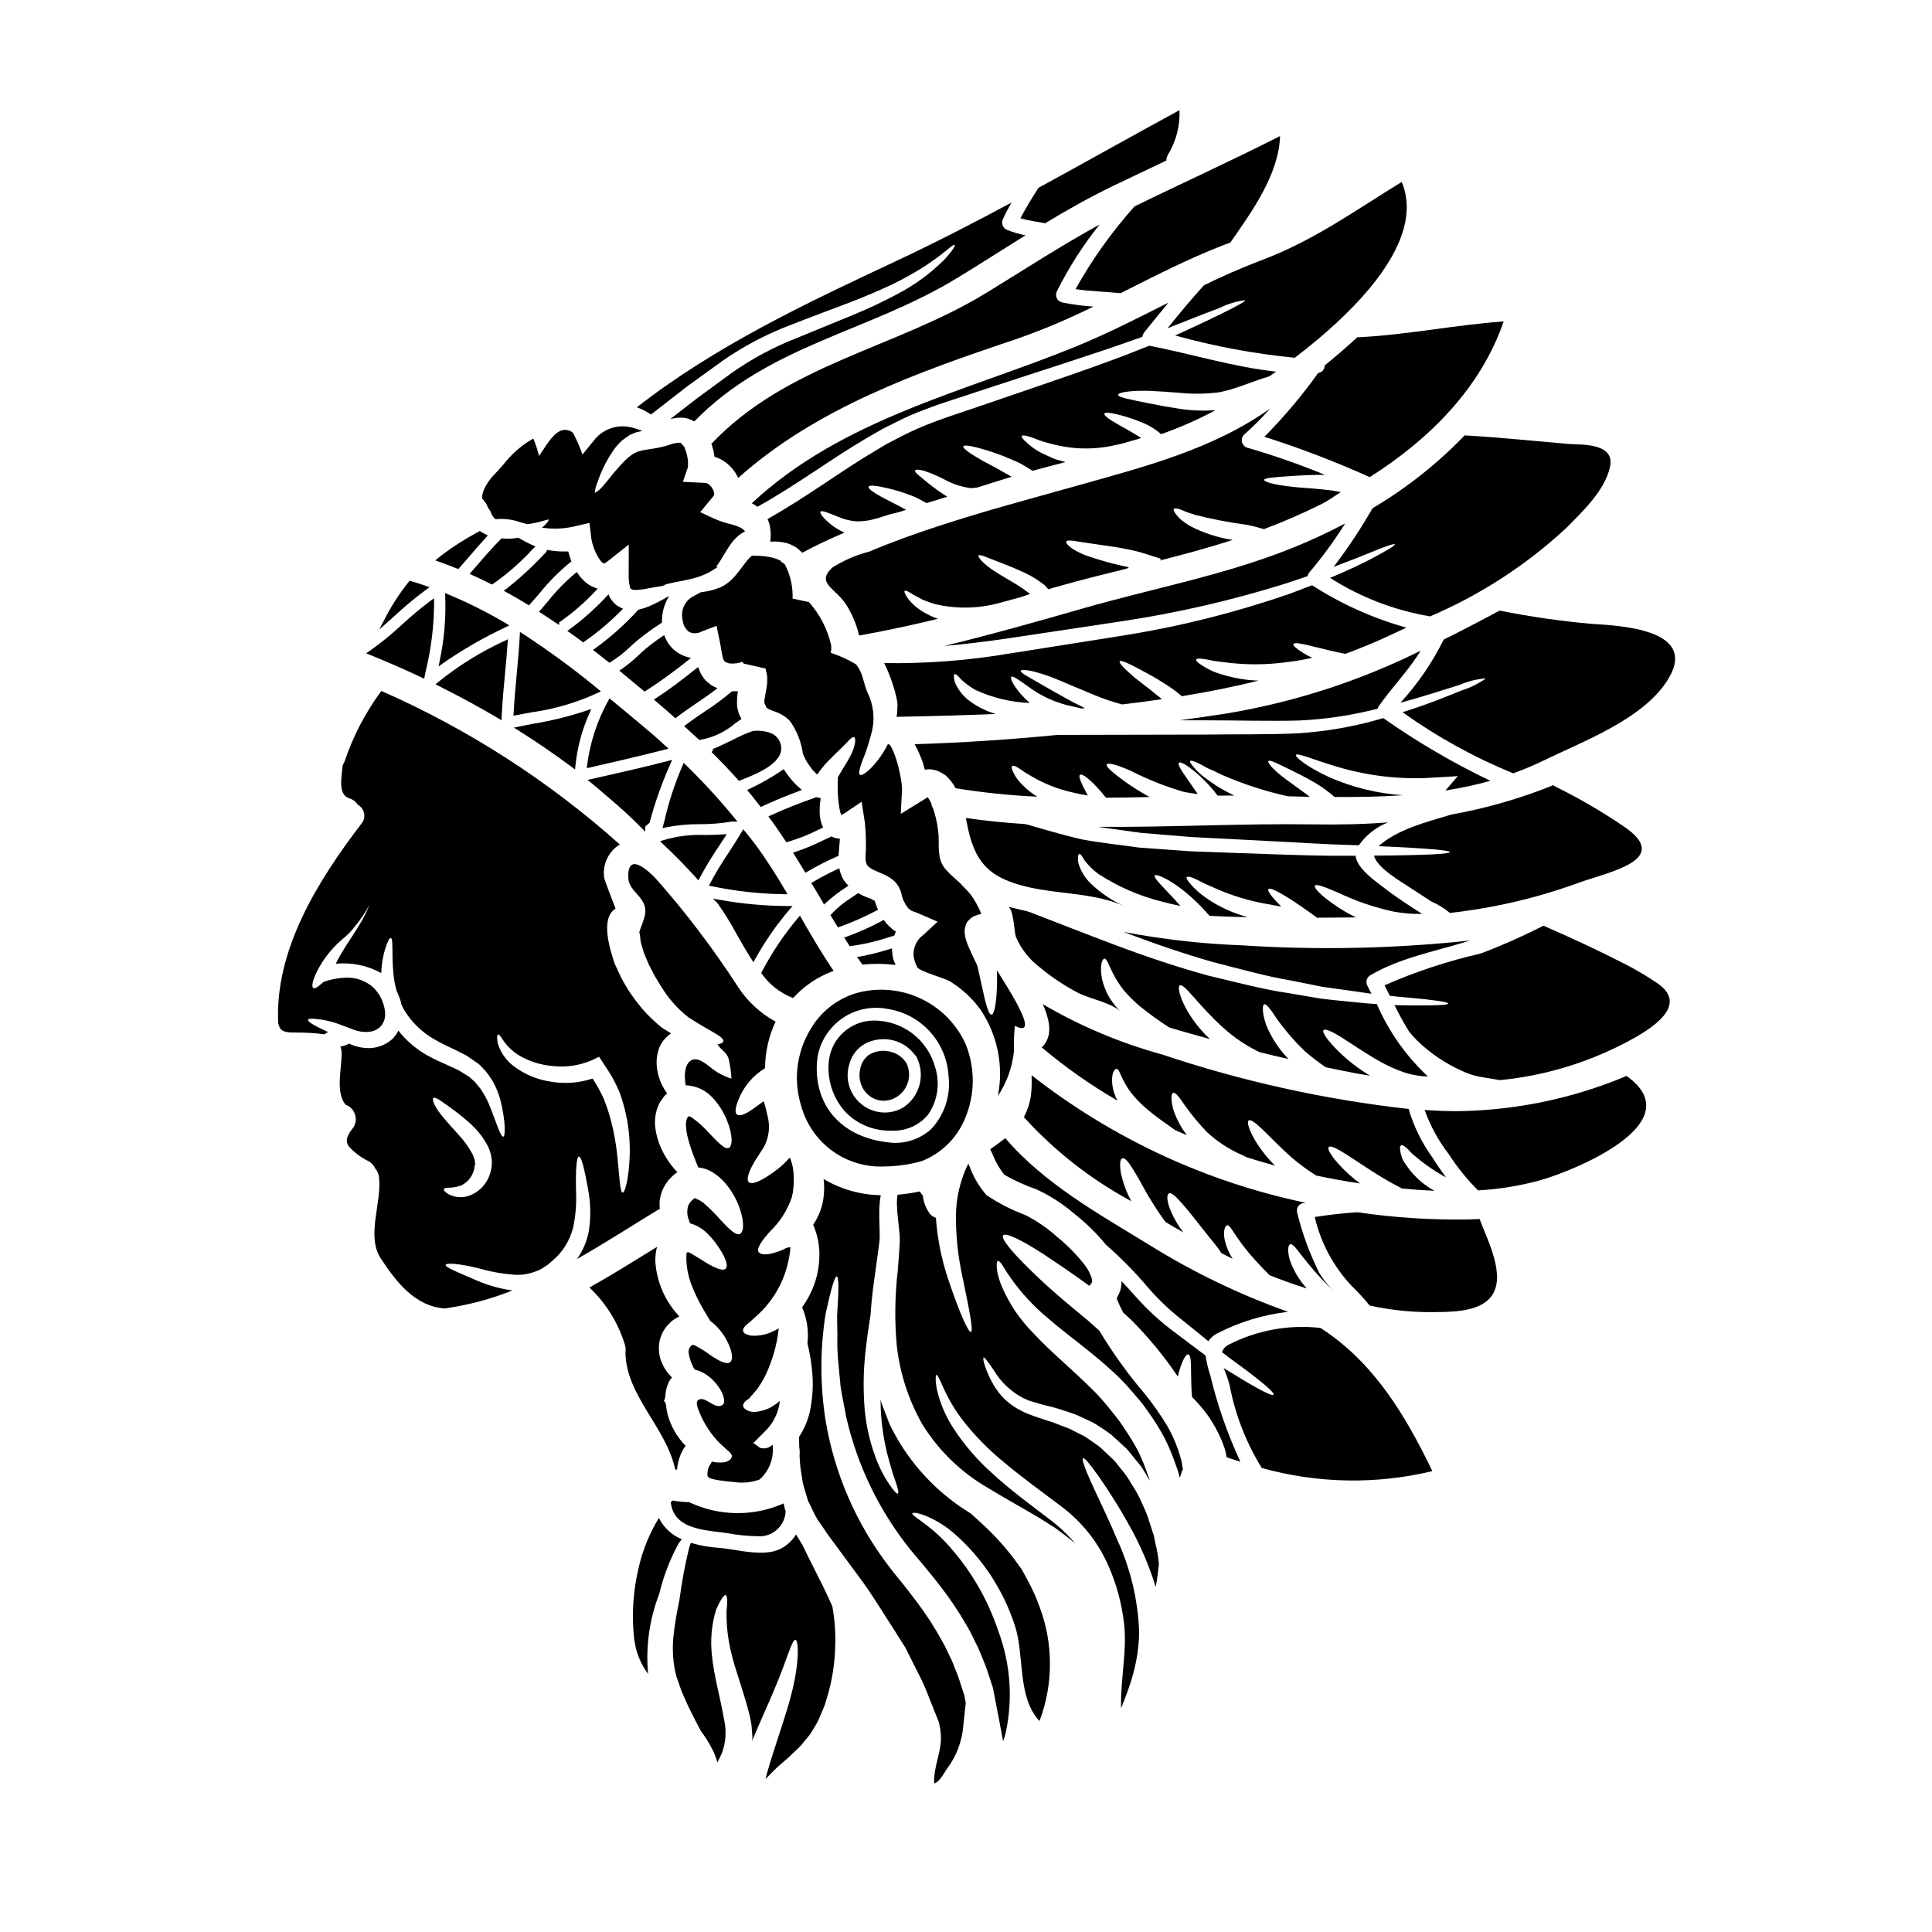
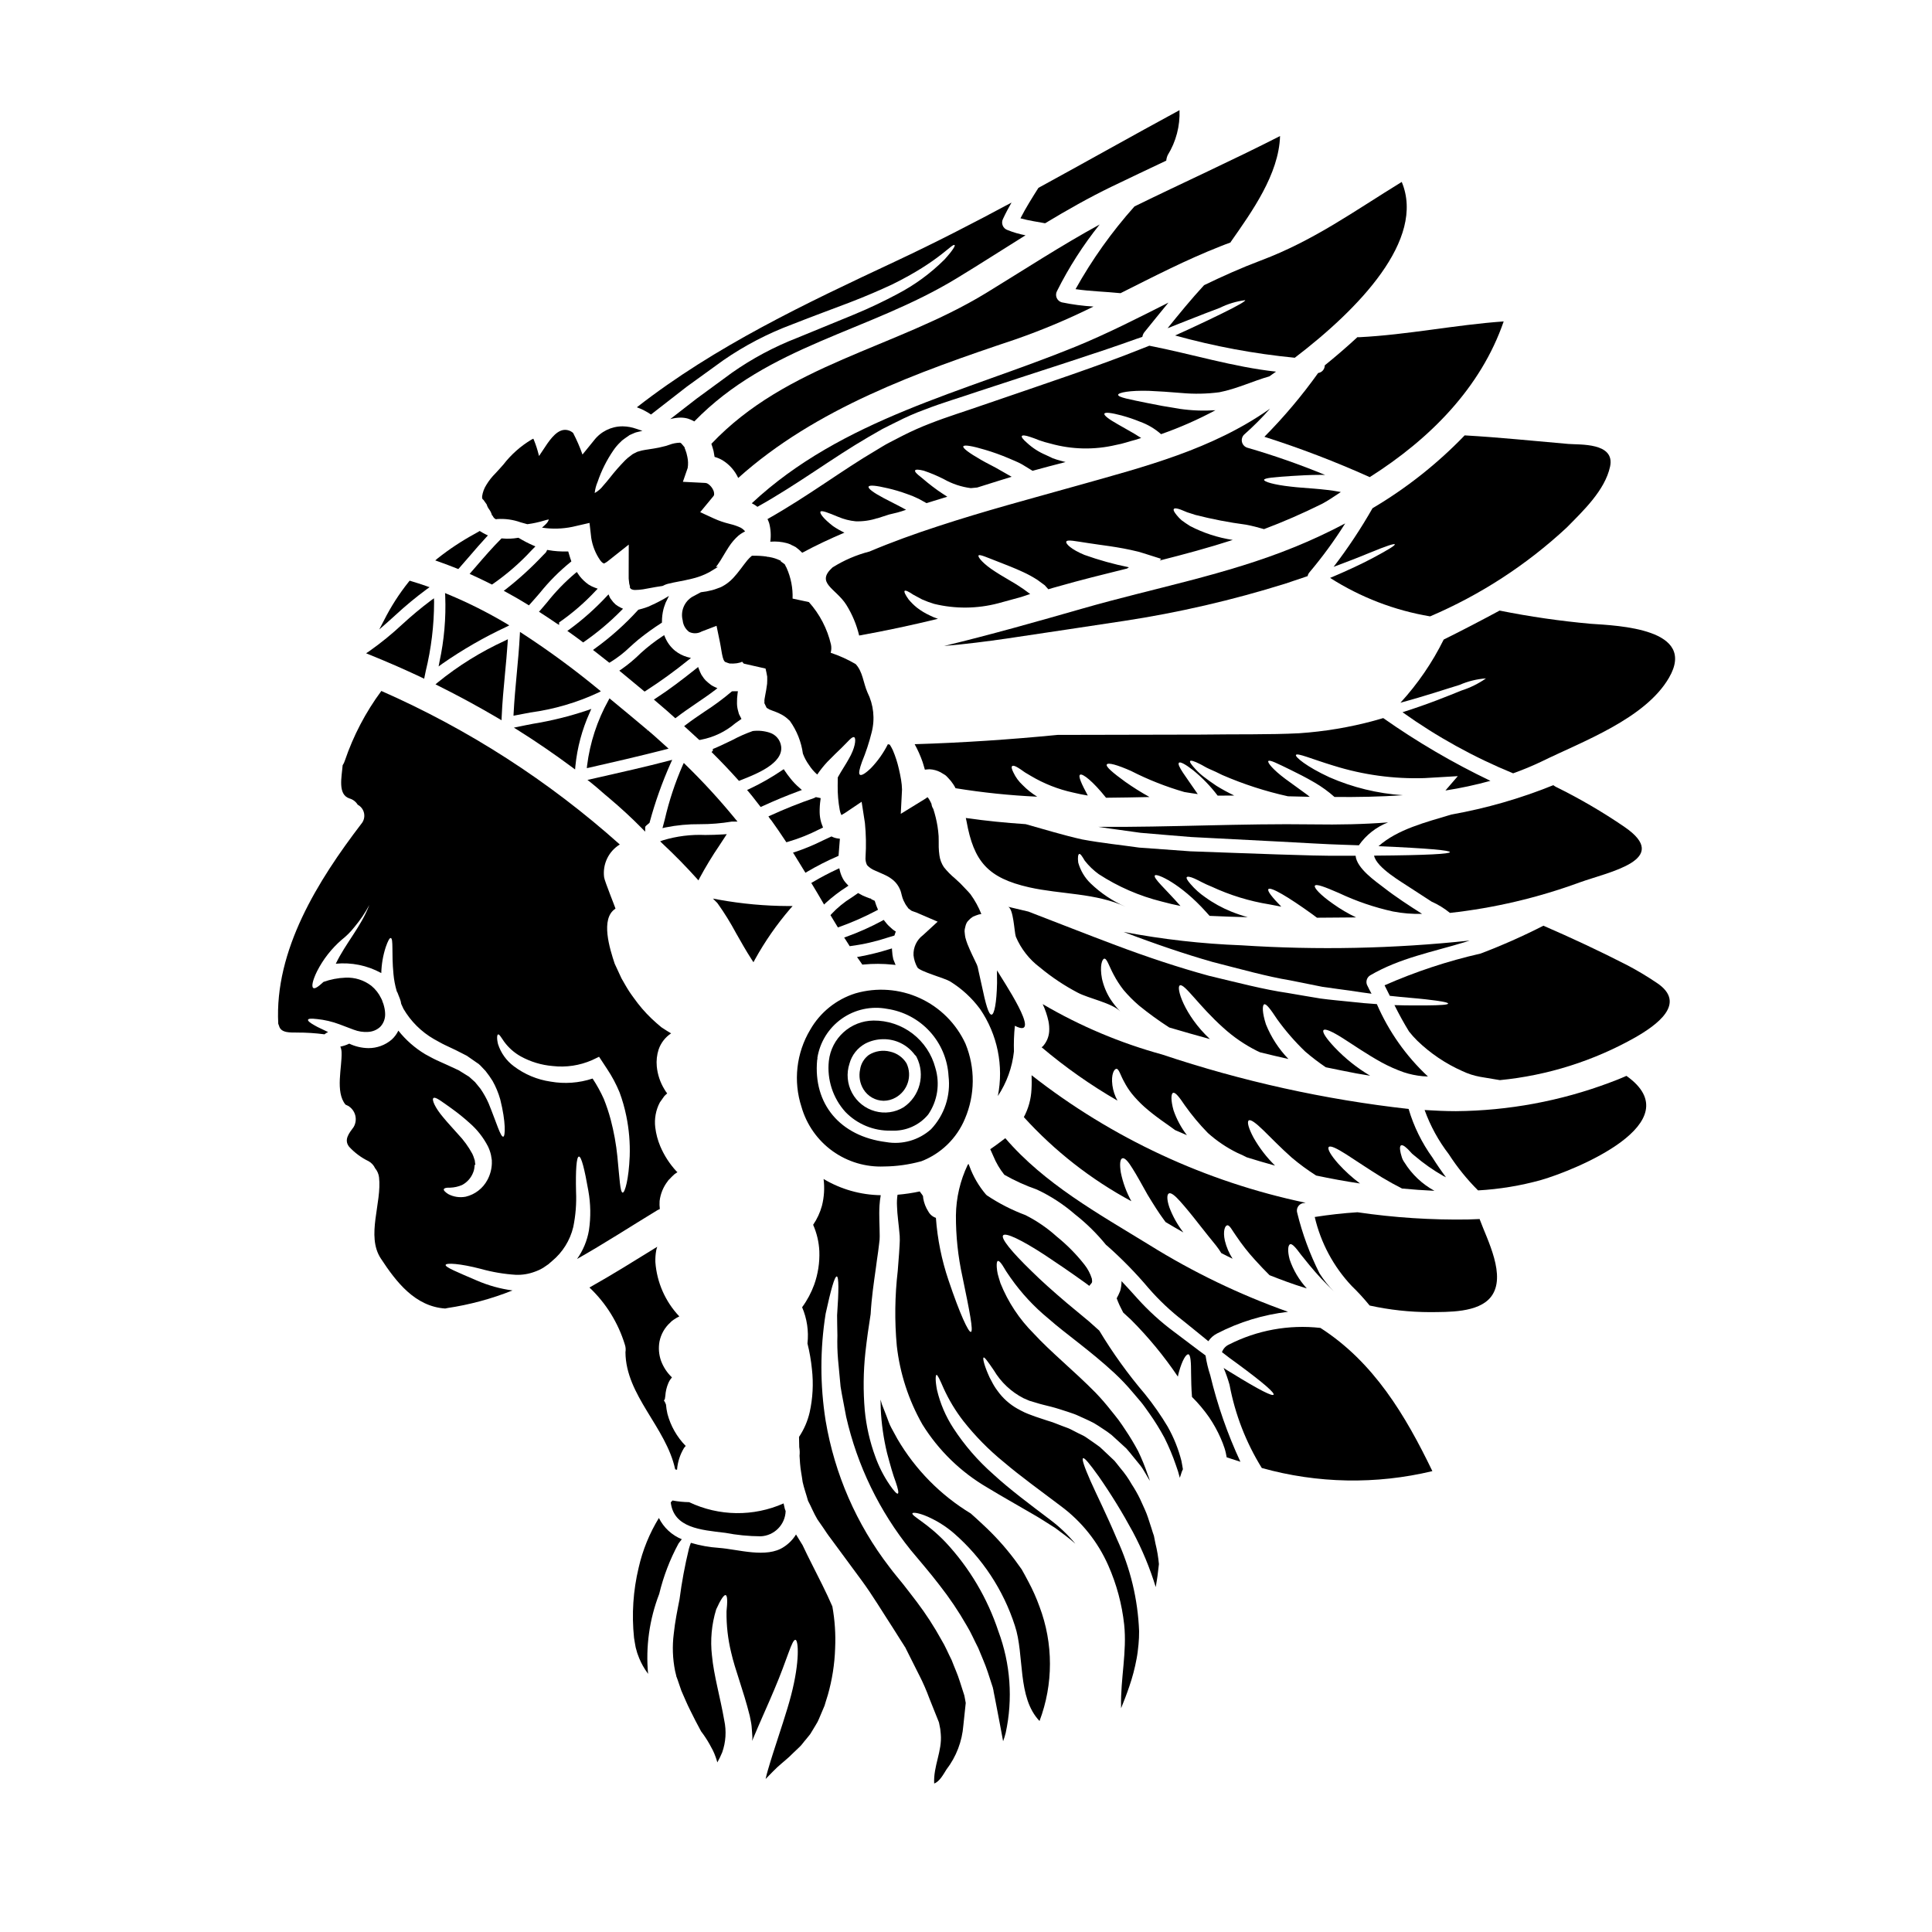
<svg xmlns="http://www.w3.org/2000/svg" fill="#000000" width="800px" height="800px" version="1.1" viewBox="144 144 512 512">
  <g>
    <path d="m332.49 325.56c-0.531-0.387-1.035-0.809-1.504-1.266-0.32-0.332-0.602-0.699-0.84-1.094-0.098-0.148-0.195-0.301-0.273-0.395h0.004c-0.242-0.457-0.453-0.93-0.629-1.418l-0.238-0.621-0.523 0.418c-3.863 3.07-7.156 5.582-10.652 7.844l-0.551 0.359 0.496 0.43c1.012 0.875 2.023 1.75 3.062 2.625 0.305 0.262 0.605 0.539 0.914 0.82s0.605 0.551 0.918 0.82l0.305 0.266 0.32-0.246c1.652-1.273 3.426-2.477 5.117-3.637 1.691-1.16 3.422-2.312 5.062-3.578l0.645-0.5-0.738-0.34-0.008-0.008c-0.309-0.141-0.602-0.301-0.887-0.48z" />
    <path d="m322.89 316.45c-1.164-0.957-2.074-2.191-2.648-3.586l-0.23-0.551-0.496 0.336c-1.984 1.305-3.867 2.766-5.629 4.359-1.609 1.598-3.352 3.055-5.203 4.356l-0.559 0.371 0.52 0.426c1.969 1.613 3.938 3.25 5.902 4.891l0.277 0.223 0.301-0.184h-0.004c3.887-2.504 7.637-5.215 11.23-8.121l0.762-0.598-0.953-0.246c-1.191-0.336-2.301-0.906-3.269-1.676z" />
    <path d="m319.26 303.09-0.246 0.133c-0.789 0.426-1.902 0.984-3.277 1.574l-0.449 0.152v0.004c-0.645 0.23-1.305 0.43-1.969 0.59l-0.148 0.035-0.102 0.113h-0.004c-3.43 3.769-7.246 7.176-11.379 10.16l-0.531 0.395 0.512 0.395 1.777 1.395c0.594 0.469 1.18 0.93 1.773 1.395l0.262 0.203 0.289-0.16v-0.004c1.871-1.148 3.613-2.496 5.188-4.023 0.73-0.66 1.473-1.328 2.238-1.969h0.004c1.918-1.551 3.922-2.996 5.996-4.328l0.227-0.148v-0.277h0.004c-0.004-1.102 0.129-2.195 0.391-3.262 0.098-0.387 0.223-0.77 0.367-1.141 0.078-0.203 0.152-0.395 0.199-0.566l0.898-1.836-1.43 0.852c-0.199 0.113-0.387 0.215-0.59 0.32z" />
    <path d="m347.99 338.17c-1.449-0.473-2.984-0.625-4.496-0.441-1.879 0.664-3.707 1.473-5.461 2.418-1.969 0.953-4.723 2.258-5.117 2.32v0.477l-0.352 0.352 0.047 0.043c2.469 2.445 4.816 4.918 6.992 7.348l0.23 0.254 0.84-0.336c3.82-1.516 10.934-4.328 10.336-8.824v0.004c-0.223-1.688-1.398-3.094-3.019-3.613z" />
    <path d="m353.5 350.33c-0.57-0.723-1.062-1.352-1.527-2.07l-0.27-0.418-0.418 0.273c-2.766 1.883-5.676 3.547-8.707 4.969l-0.598 0.273 0.43 0.496c0.664 0.789 1.297 1.574 1.906 2.383 0.344 0.445 0.684 0.887 1.035 1.328l0.238 0.301 0.352-0.16c3.418-1.574 6.617-2.894 9.781-4.059l0.789-0.289-0.621-0.547-0.004-0.008c-0.875-0.742-1.676-1.57-2.387-2.473z" />
    <path d="m307.11 304.17c-0.418-0.367-0.785-0.789-1.098-1.246l-0.203-0.273h-0.004c-0.102-0.141-0.184-0.293-0.246-0.453l-0.297-0.684-0.512 0.539c-3 3.215-6.293 6.144-9.84 8.746l-0.562 0.395 0.562 0.395c1.117 0.789 2.234 1.602 3.352 2.449l0.285 0.215 0.293-0.203v-0.004c3.508-2.434 6.781-5.191 9.777-8.234l0.492-0.492-0.633-0.297-0.004 0.004c-0.48-0.238-0.938-0.527-1.363-0.855z" />
-     <path d="m351.83 380.98h0.879l-0.445-0.754c-2.848-4.812-5.156-8.391-7.477-11.602-0.789-1.113-1.664-2.191-2.5-3.238l-1.328-1.633-0.363 0.625c-1.109 1.906-2.332 3.781-3.512 5.598l0.004 0.004c-1.781 2.629-3.422 5.352-4.926 8.152l-0.297 0.57 0.629 0.133 0.004 0.004c6.359 1.332 12.836 2.047 19.332 2.141z" />
    <path d="m329.46 362.42c2.84 0.008 5.672-0.223 8.469-0.688 0.09-0.008 0.18-0.008 0.27 0h1.246l-0.652-0.789c-4.09-4.996-8.457-9.754-13.082-14.262l-0.496-0.496-0.297 0.621v0.004c-2.019 4.625-3.609 9.434-4.742 14.352l-0.613 2.309 0.809-0.195-0.004 0.004c2.996-0.605 6.043-0.891 9.094-0.859z" />
    <path d="m334.22 383.47c1.773 2.492 3.387 5.098 4.828 7.797 1.324 2.336 2.684 4.746 4.176 7.047l0.445 0.688 0.395-0.719-0.004-0.004c2.637-4.766 5.75-9.25 9.293-13.383l0.699-0.789h-1.07l0.004 0.004c-6.207-0.02-12.395-0.586-18.5-1.688l-1.555-0.289 1.117 1.117c0.062 0.066 0.121 0.141 0.172 0.219z" />
    <path d="m380.1 443.63h0.219c3.711 0.172 7.289-1.406 9.66-4.269 2.477-3.613 3.176-8.156 1.902-12.348-0.945-3.621-3.074-6.82-6.043-9.098-2.973-2.273-6.617-3.492-10.359-3.457-6.086 0.066-11.164 4.668-11.828 10.719-0.523 4.906 1.062 9.801 4.359 13.469 3.152 3.281 7.539 5.09 12.09 4.984zm-10.98-17.762c0.617-2.254 2.117-4.16 4.164-5.293 1.492-0.777 3.148-1.18 4.828-1.18 3.266-0.035 6.352 1.496 8.297 4.117l0.105 0.105h0.004c0.172 0.137 0.309 0.312 0.391 0.516 2.359 4.668 0.887 10.359-3.438 13.297-2.273 1.387-5.016 1.766-7.578 1.051-2.609-0.715-4.812-2.473-6.09-4.856-1.281-2.387-1.527-5.191-0.68-7.762z" />
    <path d="m378.15 435.72c1.105-0.004 2.188-0.289 3.148-0.828 3.227-1.77 4.523-5.742 2.957-9.07l-0.027-0.047c-0.973-1.582-2.551-2.695-4.363-3.086-1.91-0.484-3.934-0.168-5.602 0.871-1.258 0.926-2.098 2.312-2.328 3.859-0.387 1.797-0.074 3.676 0.883 5.25 1.141 1.863 3.152 3.012 5.332 3.051z" />
    <path d="m378.31 453.13c3.285-0.031 6.551-0.488 9.719-1.352h0.051c5.269-2.008 9.48-6.098 11.641-11.305 2.703-6.336 2.758-13.488 0.148-19.859-2.457-5.356-6.758-9.652-12.113-12.102-5.359-2.453-11.418-2.898-17.078-1.254-5.055 1.59-9.324 5.027-11.957 9.625-3.695 6.168-4.539 13.633-2.316 20.469 1.352 4.707 4.246 8.824 8.219 11.688 3.973 2.859 8.793 4.301 13.688 4.09zm-17.75-28.254 0.078-0.281c0.012-0.062-0.004-0.129-0.035-0.188 0.656-4.211 2.988-7.977 6.469-10.438 3.481-2.461 7.809-3.406 11.996-2.617 4.356 0.633 8.359 2.754 11.328 6 2.973 3.25 4.731 7.422 4.977 11.816 0.621 5.156-1.078 10.32-4.641 14.094-3.238 2.898-7.621 4.152-11.898 3.402-12.207-1.543-19.375-10.094-18.277-21.777z" />
    <path d="m435.42 203.49c-10.336 5.66-20.02 12.004-30.133 18.184-24.094 14.684-52.742 18.812-72.766 39.949 0.219 0.602 0.395 1.23 0.574 1.887 0.109 0.52 0.191 1.039 0.277 1.574 0.75 0.203 1.465 0.508 2.133 0.906 1.805 1.121 3.242 2.746 4.129 4.676 20.57-18.445 47.531-28.043 73.352-36.688 7.109-2.469 14.059-5.387 20.801-8.738-2.832-0.168-5.644-0.543-8.422-1.121-0.609-0.176-1.102-0.621-1.344-1.207-0.238-0.586-0.199-1.246 0.109-1.801 3.129-6.254 6.914-12.16 11.289-17.621z" />
    <path d="m303.46 353.82c0.602 0.527 1.211 1.059 1.852 1.574 3.289 2.781 6.176 5.449 8.824 8.145l0.844 0.859v-1.18c0-0.242 0.43-0.57 0.707-0.789h-0.004c0.121-0.086 0.23-0.18 0.34-0.277l0.102-0.094 0.039-0.137c1.445-5.344 3.301-10.566 5.551-15.621l0.422-0.938-0.996 0.262c-5.902 1.547-12.121 2.949-18.105 4.305l-3.356 0.758 0.824 0.637c1.031 0.816 1.969 1.633 2.957 2.496z" />
    <path d="m320.29 342.63 0.891-0.227-1.875-1.688c-1.18-1.07-2.402-2.176-3.664-3.231l-0.316 0.395 0.27-0.422c-3.207-2.691-6.418-5.383-9.609-7.996l-0.469-0.395-0.281 0.539 0.004-0.008c-2.977 5.352-4.898 11.223-5.66 17.297l-0.066 0.676 0.664-0.145c5.938-1.355 12.973-2.957 20.113-4.797z" />
-     <path d="m364.35 401.52 0.57-0.223-0.348-0.508c-3.019-4.5-5.742-9.164-8.238-13.531l-0.348-0.605-0.453 0.531h0.004c-3.746 4.422-6.984 9.25-9.66 14.395l-0.148 0.289 0.199 0.25c2 2.805 4.766 4.973 7.965 6.254l0.301 0.102 0.215-0.23c2.754-2.977 6.156-5.277 9.941-6.723z" />
    <path d="m299.92 298.88c-0.855-0.617-1.625-1.348-2.281-2.172-0.145-0.184-0.254-0.355-0.375-0.531l-0.395-0.59-0.422 0.332 0.004-0.004c-2.734 2.309-5.231 4.887-7.449 7.691-0.59 0.695-1.18 1.395-1.773 2.078l-0.395 0.43 0.48 0.312c1.367 0.871 2.699 1.77 4.066 2.699l0.789 0.496v-0.664l-0.004-0.004c3.527-2.441 6.781-5.262 9.707-8.402l0.527-0.547-0.715-0.254h-0.004c-0.617-0.223-1.211-0.516-1.762-0.871z" />
    <path d="m408.44 434.46c2.348-3.535 3.812-7.586 4.266-11.809-0.07-2.269 0.012-4.547 0.246-6.809 7.738 3.996-3.637-12.688-4.723-14.68-0.055 1.121 0.027 2.238 0 3.363-0.109 5.25-0.734 8.312-1.449 8.367-0.789 0.055-1.574-2.816-2.625-7.82-0.273-1.254-0.602-2.652-0.93-4.184v-0.004c-0.09-0.602-0.285-1.184-0.574-1.719-0.355-0.738-0.738-1.508-1.094-2.297-0.355-0.793-0.789-1.695-1.18-2.707l-0.004-0.004c-0.211-0.562-0.395-1.137-0.547-1.719-0.074-0.391-0.129-0.785-0.16-1.18-0.059-0.336-0.059-0.68 0-1.012 0.055-0.246 0.109-0.52 0.188-0.789l0.109-0.395 0.055-0.109 0.055-0.188c0.164-0.305 0.242-0.395 0.242-0.441l0.027-0.027c0.027-0.023 0.277-0.328 0.277-0.328h0.004c0.355-0.402 0.77-0.754 1.227-1.039 0.492-0.219 0.996-0.41 1.508-0.574l0.707-0.137c-0.734-1.852-1.699-3.606-2.867-5.219-0.602-0.738-1.398-1.508-2.106-2.269l-0.547-0.574-0.137-0.137-0.242-0.215-1.121-1.039-0.004-0.004c-1.07-0.883-2.039-1.871-2.902-2.957-0.629-0.934-1.031-2-1.18-3.117-0.105-0.723-0.168-1.453-0.188-2.184 0-1.094 0-2.215-0.027-2.93-0.055-0.875-0.164-1.773-0.301-2.652-0.254-1.539-0.625-3.055-1.105-4.535-0.273-0.41-0.441-0.879-0.492-1.367-0.16-0.363-0.344-0.719-0.547-1.066-0.113-0.203-0.242-0.395-0.395-0.574-0.023-0.027-0.051-0.082-0.078-0.109-0.059 0.023-0.113 0.051-0.164 0.082-0.199 0.164-0.41 0.309-0.633 0.438l-6.316 3.887 0.332-6.426v-0.004c-0.02-0.871-0.102-1.738-0.25-2.598-0.16-0.957-0.355-1.914-0.574-2.844v0.004c-0.383-1.715-0.926-3.391-1.613-5.008-0.238-0.512-0.512-1.004-0.816-1.477-0.168-0.016-0.336-0.055-0.492-0.109-1.152 2.293-2.637 4.402-4.406 6.262-1.531 1.504-2.598 2.133-3.008 1.836-0.41-0.301-0.133-1.504 0.547-3.422 1.051-2.539 1.91-5.152 2.57-7.82 0.914-3.547 0.516-7.305-1.121-10.582-1.117-2.543-1.227-5.512-3.148-7.523v0.004c-2.09-1.219-4.297-2.219-6.594-2.981 0.195-0.703 0.223-1.445 0.082-2.16-0.969-4.191-2.984-8.066-5.852-11.27l-4.328-0.93c0.102-2.781-0.438-5.551-1.574-8.094-0.074-0.18-0.164-0.355-0.277-0.52-0.109-0.109 0-0.246-0.242-0.469-0.242-0.219-0.574-0.438-0.824-0.625l-0.215-0.164c-0.055-0.055-0.055-0.246-0.055-0.246h-0.168c-0.855-0.422-1.766-0.715-2.707-0.875-0.102-0.004-0.203-0.023-0.301-0.055-0.027 0.055-0.656-0.109-0.656-0.109-1.113-0.152-2.238-0.215-3.359-0.191-0.148-0.031-0.297-0.023-0.438 0.027-0.43 0.359-0.824 0.754-1.184 1.184-1.148 1.398-2.269 3.117-3.773 4.723-0.836 0.891-1.816 1.641-2.894 2.215-0.168 0.098-0.34 0.18-0.52 0.246l-0.305 0.105-0.602 0.219v0.004c-0.402 0.152-0.812 0.285-1.23 0.395-0.977 0.258-1.973 0.441-2.977 0.547-0.738 0.395-1.504 0.789-2.215 1.18h-0.004c-2.176 1.281-3.238 3.856-2.598 6.297 0.117 1.207 0.734 2.305 1.699 3.035 1.059 0.52 2.309 0.477 3.332-0.109l3.938-1.504 0.875 4.238c0.328 1.574 0.492 3.062 0.762 4.074 0.273 1.012 0.492 1.148 0.738 1.312 0.328 0.055 0.301 0.164 1.23 0.395 0.105-0.055 0.055-0.027 0.301-0.027v-0.004c0.246 0.027 0.496 0.027 0.742 0 0.488-0.012 0.977-0.086 1.445-0.219 0.191-0.035 0.379-0.098 0.551-0.191 0.047-0.016 0.09-0.035 0.137-0.055 0.051 0.055 0.273 0.332 0.438 0.496l5.769 1.312c0.16 0.711 0.328 1.449 0.438 2.133 0 0.629 0.027 1.34-0.027 1.914-0.305 2.516-0.789 3.969-0.711 4.758 0 0.082 0.027 0.109 0.027 0.191-0.027 0-0.082 0.055-0.082 0.055l0.109 0.242 0.164 0.355c0.16 0.305 0.465 1.012 0.438 0.789l-0.004-0.004c0.027 0.023 0.055 0.043 0.086 0.055 0.344 0.258 0.73 0.453 1.145 0.574l1.23 0.465c0.555 0.219 1.094 0.477 1.613 0.766 0.633 0.359 1.211 0.801 1.727 1.312l0.188 0.16 0.109 0.109v0.004c1.832 2.566 3.016 5.535 3.445 8.66 0.398 1.07 0.941 2.082 1.613 3.008 0.605 0.945 1.34 1.805 2.188 2.539 0.812-1.199 1.719-2.332 2.711-3.391 1.477-1.531 2.68-2.652 3.664-3.609 1.914-1.859 2.785-3.09 3.391-2.898 0.465 0.109 0.52 1.969-0.848 4.723-0.684 1.34-1.641 2.898-2.652 4.512-0.273 0.465-0.547 0.93-0.82 1.422 0 0.656-0.027 1.398-0.027 2.215-0.027 2.156 0.156 4.309 0.547 6.43 0.082 0.465 0.227 0.914 0.438 1.336 0.188-0.109 0.547-0.301 0.93-0.547l4.43-2.981 0.879 5.66h-0.004c0.293 2.973 0.352 5.965 0.164 8.945-0.074 0.75 0.062 1.508 0.395 2.188 0.594 0.637 1.324 1.129 2.133 1.449l2.051 0.902 1.039 0.492v-0.004c0.688 0.363 1.328 0.805 1.914 1.316 0.676 0.629 1.211 1.391 1.574 2.238 0.141 0.297 0.25 0.609 0.324 0.93l0.164 0.656h0.004c0.105 0.48 0.262 0.945 0.465 1.395l0.355 0.684 0.082 0.164-0.004 0.004c0.055 0.113 0.117 0.223 0.195 0.324l0.629 0.875c0.16 0.219 0.188 0.109 0.273 0.219 0.082 0.109 0.395 0.277 0.629 0.465 0.328 0.164 0.848 0.277 1.23 0.438l5.66 2.438-3.856 3.543c-1.688 1.25-2.637 3.258-2.543 5.356 0.121 1.125 0.465 2.211 1.012 3.199 0.574 1.066 7.273 2.875 8.66 3.719l-0.004 0.004c3.106 1.91 5.812 4.402 7.977 7.336 4.602 6.738 6.297 15.047 4.703 23.051z" />
    <path d="m284.55 332.82c6.238-0.84 12.316-2.617 18.023-5.277l0.656-0.352-0.578-0.469v0.004c-6.43-5.309-13.152-10.246-20.141-14.797l-0.711-0.461-0.047 0.852c-0.172 3.441-0.5 6.93-0.816 10.309-0.316 3.379-0.645 6.926-0.824 10.418l-0.031 0.629 0.617-0.121c1.277-0.254 2.566-0.496 3.852-0.734z" />
    <path d="m295.7 347.39 0.707 0.527 0.074-0.879c0.484-4.879 1.758-9.648 3.766-14.121l0.457-1.055-1.078 0.395-0.004-0.004c-4.66 1.566-9.441 2.754-14.293 3.543-1.312 0.25-2.621 0.504-3.938 0.789l-1.207 0.246 1.043 0.648c4.734 2.965 9.602 6.297 14.473 9.91z" />
    <path d="m274.37 298.91 0.234-0.148h0.004c3.746-2.602 7.195-5.602 10.285-8.953l0.996-1.008-0.656-0.289-0.004 0.004c-1.27-0.562-2.5-1.203-3.691-1.918l-0.156-0.09-0.176 0.031c-1.34 0.227-2.703 0.281-4.055 0.156l-0.23-0.02-0.16 0.16c-2.262 2.266-4.394 4.723-6.449 7.109l-1.855 2.137 0.598 0.273c1.625 0.746 3.367 1.574 5.07 2.43z" />
    <path d="m278.21 309.27c-4.988-2.969-10.184-5.574-15.543-7.797l-0.73-0.305 0.055 0.789h-0.004c0.227 5.852-0.285 11.707-1.523 17.43l-0.227 1.227 1.008-0.738h-0.004c5.356-3.723 11.016-6.984 16.926-9.746l0.789-0.395z" />
    <path d="m326.63 542.09c-1.48-0.023-2.953-0.172-4.406-0.441-0.16 0.164-0.301 0.332-0.465 0.496 0.789 6.777 7.957 7.297 14.383 8.066v-0.004c3.113 0.598 6.277 0.91 9.445 0.93 3.613-0.16 6.496-3.074 6.617-6.691-0.055-0.195-0.129-0.391-0.215-0.574-0.109-0.492-0.219-0.957-0.332-1.449-7.992 3.547-17.133 3.422-25.027-0.332z" />
-     <path d="m353.8 461.43c0.082-0.465 0.191-0.902 0.305-1.34 0.082-0.547 0.133-1.094 0.188-1.641 0.051-0.457 0.066-0.918 0.043-1.379 0.055-0.426 0.055-0.859 0-1.285-0.004-1.512-0.27-3.012-0.785-4.43-0.082-0.219-0.164-0.395-0.246-0.602-0.574 0.656-1.094 1.18-1.641 1.723h-0.004c-0.848 0.781-1.742 1.512-2.676 2.184-3.394 2.383-5.555 3.309-6.484 2.68-0.93-0.629 0.055-3.473 2.242-6.727 0.52-0.789 1.066-1.668 1.664-2.598l0.004 0.004c1.379-2.504 1.742-5.441 1.016-8.203-0.305-1.367-0.629-2.754-1.016-3.992-1.09 0.734-2.129 1.574-3.062 2.188-1.941 1.367-3.391 1.859-4.047 1.34-0.656-0.52-0.395-2.051 0.52-4.211 1.395-3.356 3.816-6.18 6.922-8.066 0.035-4.262 0.984-8.469 2.785-12.332-4.086-2.234-7.543-5.461-10.062-9.379-6.5-10.047-13.75-19.59-21.684-28.547-2.215-2.328-7.578-7.164-7.273-0.191 0.16 4.019 5.356 5.117 4.402 9.926-0.52 2.133-1.227 3.418-1.422 4.266 0 0.16-0.109 0.438-0.082 0.492 0.043 0.02 0.09 0.039 0.137 0.055 0.109 0.707 0.137 1.477 0.242 2.211 0.277 1.18 0.602 1.891 0.824 2.875 0.465 1.066 0.902 2.133 1.34 3.172 0.52 1.039 1.039 2.023 1.574 3.035 0.574 0.93 1.148 1.887 1.695 2.785 1.879 3.102 4.297 5.844 7.137 8.098 5.414 3.582 9.684 5.223 9.324 6.449-0.137 0.492-1.121 0.711-1.531 0.738 0.879 1.574 2.328 1.969 2.93 3.773v0.004c0.418 1.758 0.676 3.551 0.762 5.356-1.789-0.555-3.473-1.414-4.973-2.539-1.574-1.18-4.211-3.769-6.129-1.996-1.531 1.367-1.34 4.484-1.012 6.297 2.344 0.074 4.586 0.965 6.344 2.516 2.004 1.902 3.57 4.215 4.594 6.781 1.641 4.047 1.477 7 0.395 7.328-1.082 0.332-2.754-1.477-5.359-4.211h-0.004c-1.305-1.457-2.773-2.762-4.375-3.887-0.238-0.152-0.496-0.27-0.766-0.352l-0.191 0.191-0.16 0.137c-0.004 0.062-0.035 0.121-0.082 0.164-0.27 0.609-0.383 1.273-0.332 1.938 0.035 1.043 0.18 2.082 0.441 3.09 0.512 1.992 1.152 3.945 1.926 5.852 0.301 0.824 0.629 1.574 0.902 2.215h-0.004c1.492 0.152 2.926 0.676 4.156 1.531 1.348 0.875 2.531 1.977 3.5 3.254 1.461 1.859 2.598 3.945 3.367 6.18 1.254 3.719 1.012 6.344-0.082 6.691-1.094 0.348-2.707-1.258-5.004-3.719-1.234-1.391-2.539-2.711-3.914-3.965-0.812-0.824-1.816-1.434-2.922-1.777 0.074-0.031 0.109-0.117 0.082-0.195-0.137 0.082-0.465 0.414-0.684 0.574l-0.328 0.305c-0.371 0.375-0.664 0.82-0.852 1.312-0.363 1.211-0.305 2.516 0.164 3.691 0.109 0.305 0.215 0.629 0.328 0.93 1.617 0.453 3.102 1.289 4.328 2.434 0.902 0.863 1.734 1.797 2.488 2.789 2.543 3.543 3.367 5.852 2.68 6.727-0.738 0.957-3.445-0.301-6.727-2.461-0.824-0.52-1.695-1.039-2.543-1.531h0.004c-0.285-0.148-0.578-0.281-0.875-0.395 0 0.027-0.027 0.082-0.027 0.105l-0.055 0.109c-0.027 0.055-0.246 0.082-0.246 0.082l0.055 0.137-0.004 0.004c-0.035 0.207-0.047 0.422-0.027 0.629-0.039 0.5-0.039 1.004 0 1.504 0.148 2.324 0.68 4.606 1.574 6.754 0.781 1.953 1.703 3.844 2.758 5.66 0.734 1.312 1.449 2.434 1.941 3.277l-0.004 0.004c0.117 0.074 0.223 0.156 0.328 0.246 1.691 1.336 3.078 3.012 4.074 4.922 1.574 2.984 1.75 5.062 0.906 5.797-0.906 0.738-2.93-0.273-5.332-1.941h-0.004c-1.215-0.895-2.496-1.699-3.828-2.406-0.27-0.125-0.555-0.207-0.848-0.246l-0.246 0.191c-0.566 0.5-0.844 1.25-0.738 1.996 0.207 1.266 0.605 2.492 1.184 3.637 0.133 0.242 0.242 0.492 0.395 0.711l-0.004 0.004c0.812 0.195 1.594 0.5 2.324 0.898 1.055 0.59 2.016 1.336 2.844 2.219 2.789 3.062 3.117 5.738 2.215 6.297-1.836 1.203-3.996-1.746-5.715-1.574-1.777 0.164-0.906 2.215-0.414 3.449l0.004-0.004c1.137 2.824 2.777 5.418 4.84 7.656 0.957 1.012 1.887 1.75 2.488 2.363 0.824 0.629 1.371 1.203 1.285 1.777-0.082 0.574-0.602 1.094-1.695 1.449-1.199 0.211-2.43 0.164-3.609-0.137-0.082 0.191-0.164 0.395-0.242 0.547-0.488 0.605-0.793 1.336-0.879 2.106 0 0.121-0.008 0.238-0.027 0.359v0.625c0.043 0.105 0.07 0.219 0.082 0.332 0.164 0.875 6.043 1.395 6.863 1.449v-0.004c2.309 0.379 4.672 0.152 6.867-0.656 2.594-2.316 3.883-5.762 3.441-9.215-0.863 0.852-2.113 1.172-3.281 0.848-0.215-0.078-1.574-1.254-1.859-1.254 0.465-0.492 3.746-3.773 3.746-3.773l0.004-0.004c1.609-1.777 2.699-3.961 3.148-6.316 0.078-0.395 0.133-0.762 0.188-1.121-0.867 0.738-1.809 1.379-2.812 1.914-0.941 0.43-1.938 0.734-2.957 0.902-0.766 0.172-1.562 0.152-2.32-0.055-1.012-0.395-1.613-0.875-1.668-1.422s0.395-1.18 1.316-1.777c0.543-0.273 0.68-0.789 1.039-1.094 0.301-0.242 0.734-0.93 1.18-1.312h-0.004c0.961-1.316 1.805-2.715 2.516-4.184 0.875-1.91 1.609-3.883 2.188-5.902 0.582-2.051 0.984-4.144 1.207-6.262-0.699 0.398-1.422 0.754-2.164 1.066-1.668 0.688-3.477 0.969-5.277 0.82-1.18-0.246-1.859-0.629-1.996-1.18-0.137-0.551 0.301-1.227 1.23-1.969 0.934-0.738 1.773-1.574 3.062-2.734h0.004c3.019-2.894 5.324-6.449 6.727-10.391 0.695-2.016 1.18-4.094 1.445-6.207 0.027-0.355 0.027-0.652 0.055-1.012h0.004c-0.305 0.125-0.629 0.199-0.957 0.219-0.395 0.188-0.738 0.395-1.094 0.547-3.5 1.477-5.769 1.504-6.371 0.574-0.602-0.93 0.824-2.984 2.981-5.387h-0.004c2.613-2.492 4.594-5.57 5.781-8.977z" />
    <path d="m319.51 367.51c3.371 3.148 6.344 6.195 9.105 9.266l0.477 0.531 0.328-0.633-0.004-0.004c1.59-2.949 3.328-5.82 5.215-8.59 0.48-0.73 0.961-1.461 1.434-2.195l0.539-0.828-0.984 0.07c-1.574 0.109-3.172 0.133-4.723 0.152-3.789-0.164-7.578 0.312-11.207 1.406l-0.742 0.277z" />
    <path d="m516.59 448.09c0.363 0.297 0.703 0.629 1.012 0.984 0.367 0.453 0.789 0.859 1.262 1.203 2.394 2.043 4.973 3.856 7.711 5.41 0.215 0.109 0.395 0.191 0.625 0.305-1.281-1.723-2.488-3.473-3.582-5.223-2.82-3.906-4.957-8.258-6.32-12.879-22.23-2.492-44.129-7.332-65.34-14.438-11.086-3.043-21.723-7.531-31.637-13.348 0.68 1.441 1.191 2.957 1.531 4.516 0.18 0.898 0.246 1.816 0.191 2.731-0.098 1.43-0.668 2.785-1.613 3.859-0.117 0.125-0.25 0.234-0.395 0.324 6.266 5.305 12.992 10.039 20.102 14.141-0.691-1.258-1.145-2.629-1.34-4.047-0.395-2.981 0.492-4.328 1.039-4.375 0.684-0.082 1.094 1.723 2.078 3.449v-0.004c0.578 1.121 1.266 2.184 2.051 3.172 0.996 1.219 2.086 2.363 3.254 3.418 3.09 2.754 6.234 4.723 8.203 6.207 1.039 0.438 2.078 0.875 3.117 1.34v-0.004c-1.527-1.988-2.723-4.215-3.543-6.586-0.738-2.652-0.684-4.371-0.137-4.621 0.629-0.246 1.695 1.18 3.148 3.336 1.836 2.59 3.875 5.031 6.098 7.301 2.336 2.094 4.949 3.859 7.766 5.246 1.012 0.441 1.863 0.824 2.492 1.18 2.516 0.789 5.027 1.527 7.547 2.215l-0.004 0.004c-2.231-2.184-4.144-4.668-5.688-7.383-1.34-2.488-1.805-4.238-1.285-4.594 0.52-0.355 1.945 0.734 3.914 2.652s4.484 4.539 7.438 7.164c2.055 1.742 4.231 3.34 6.504 4.785 3.883 0.82 7.738 1.531 11.621 2.106h0.004c-2.09-1.559-4.023-3.316-5.769-5.25-2-2.269-2.93-3.914-2.519-4.406 0.41-0.492 2.16 0.359 4.652 1.945 2.492 1.586 5.738 3.824 9.445 6.098 1.863 1.121 3.664 2.106 5.332 2.953 2.871 0.277 5.715 0.465 8.586 0.602-3.258-1.777-5.996-4.371-7.953-7.523-0.375-0.512-0.645-1.098-0.789-1.719-0.148-0.445-0.258-0.906-0.328-1.371-0.137-0.762-0.055-1.281 0.219-1.422 0.277-0.137 0.699 0.027 1.301 0.547z" />
    <path d="m489.16 462.88c0.301-0.055 0.574-0.082 0.848-0.137-26.48-5.547-51.328-17.109-72.625-33.797 0.023 1.18 0.051 2.406-0.027 3.719-0.113 2.582-0.809 5.106-2.027 7.383 8.168 8.988 17.801 16.527 28.492 22.285-1.305-2.371-2.242-4.926-2.785-7.574-0.355-2.188-0.219-3.582 0.395-3.797 0.613-0.215 1.574 0.848 2.68 2.676 1.121 1.75 2.488 4.266 3.992 6.945 1.574 2.598 3.008 4.867 4.184 6.449 0.219 0.305 0.395 0.547 0.602 0.824 1.574 0.93 3.117 1.859 4.723 2.754-1.562-2.016-2.816-4.258-3.719-6.648-0.684-2.023-0.684-3.391-0.137-3.688 0.547-0.301 1.641 0.57 2.984 2.078 1.344 1.508 3.035 3.543 4.863 5.902 1.832 2.363 3.473 4.348 4.703 5.879v0.004c0.488 0.617 0.938 1.266 1.344 1.941 0.984 0.52 1.996 1.012 3.008 1.504h-0.004c-0.945-1.469-1.637-3.09-2.051-4.785-0.574-2.598 0.055-4.019 0.625-4.074 0.656-0.109 1.285 1.316 2.41 2.875v-0.004c1.492 2.219 3.144 4.324 4.949 6.297 1.371 1.531 2.68 2.871 3.856 4.047 3.035 1.199 6.125 2.363 9.297 3.332l0.574 0.164v0.004c-2.027-2.207-3.574-4.816-4.539-7.656-0.625-2.328-0.438-3.801 0.109-4.047 0.547-0.242 1.574 0.984 2.902 2.785 1.254 1.574 3.09 3.887 5.328 6.297 1.203 1.258 2.41 2.461 3.504 3.543v0.004c-1.492-1.488-2.812-3.141-3.938-4.922-2.566-5.102-4.547-10.477-5.902-16.023-0.16-0.52-0.105-1.082 0.156-1.562 0.262-0.477 0.703-0.828 1.227-0.977z" />
    <path d="m541.41 305.81c-4.922 2.652-9.84 5.223-14.82 7.684h0.004c-3.012 6.09-6.871 11.727-11.461 16.738 6.969-1.891 12.055-3.637 15.668-4.723l0.004-0.004c2.215-0.969 4.582-1.551 6.996-1.723-2 1.398-4.203 2.488-6.531 3.227-3.504 1.422-8.535 3.5-15.586 5.742 9.113 6.508 18.949 11.941 29.309 16.188 2.578-0.918 5.106-1.969 7.574-3.148 10.805-5.305 27.402-11.297 33.715-22.152 7.606-13.039-13.383-13.836-20.727-14.328-8.105-0.73-16.164-1.898-24.145-3.5z" />
    <path d="m380.41 395.96-0.035-0.621-0.594 0.18h-0.004c-2.582 0.812-5.211 1.469-7.871 1.969l-0.789 0.129 0.457 0.637 0.395 0.566c0.133 0.191 0.266 0.395 0.395 0.582l0.16 0.23 0.285-0.027v0.004c2.57-0.246 5.156-0.238 7.723 0.027l0.809 0.086-0.605-1.496h-0.004c-0.176-0.742-0.285-1.504-0.32-2.266z" />
    <path d="m367.62 377.28c-0.492-0.801-0.852-1.68-1.062-2.594l-0.137-0.582-0.543 0.25c-2.207 1.02-4.359 2.152-6.449 3.391l-0.43 0.25 0.262 0.426c0.957 1.574 1.887 3.148 2.812 4.75l0.316 0.543 0.453-0.438c1.719-1.57 3.57-2.988 5.535-4.238l0.469-0.324-0.395-0.418 0.004 0.004c-0.309-0.316-0.586-0.66-0.836-1.02z" />
    <path d="m375.93 383.09-0.125-0.367-0.852-0.395-0.168-0.215h-0.215l-1.023-0.395c-0.297-0.105-0.586-0.227-0.871-0.363-0.195-0.098-0.395-0.207-0.602-0.324l-0.664-0.359-0.246 0.172c-0.477 0.34-0.965 0.668-1.453 1h-0.004c-1.988 1.223-3.801 2.711-5.391 4.418l-0.227 0.27 1.969 3.254 0.395-0.145h-0.004c3.379-1.207 6.668-2.656 9.84-4.332l0.395-0.211-0.16-0.395h-0.004c-0.23-0.523-0.426-1.062-0.59-1.613z" />
    <path d="m364.57 365.77-0.211-0.105-0.211 0.098c-0.707 0.324-1.414 0.656-2.117 0.988h-0.004c-2.344 1.172-4.769 2.18-7.258 3.012l-0.613 0.188 0.344 0.543c0.512 0.812 1.008 1.625 1.5 2.438 0.395 0.656 0.789 1.316 1.207 1.969l0.25 0.395 0.395-0.238v-0.004c2.609-1.543 5.312-2.922 8.098-4.129l0.273-0.117 0.168-2.137c0.059-0.684 0.109-1.328 0.152-1.938l0.035-0.457-0.457-0.066c-0.539-0.059-1.062-0.207-1.551-0.438z" />
    <path d="m339.55 327.18h-0.789c-0.199 0.02-0.418 0-0.594 0.02h-0.188l-0.137 0.125h-0.004c-2.258 1.902-4.633 3.66-7.113 5.258-1.641 1.105-3.336 2.254-4.949 3.488l-0.473 0.363 1.301 1.18c0.859 0.789 1.711 1.543 2.551 2.34l0.141 0.133h0.195c0.098-0.004 0.195-0.02 0.289-0.055 3.359-0.641 6.496-2.144 9.094-4.371 0.426-0.301 0.844-0.594 1.258-0.883l0.363-0.25-0.668-1.309-0.234-0.863v0.004c-0.184-0.641-0.277-1.305-0.285-1.969-0.02-0.891 0.035-1.777 0.16-2.656z" />
    <path d="m284.16 304.43 0.281-0.305c0.895-0.988 1.766-2 2.641-3.012 2.394-2.981 5.098-5.699 8.062-8.113l0.266-0.195-0.082-0.316-0.004 0.004c-0.055-0.215-0.129-0.422-0.219-0.625l-0.52-1.73h-0.395c-1.609 0.047-3.215-0.066-4.797-0.344l-0.395-0.066-0.156 0.355h-0.004c-0.055 0.145-0.141 0.281-0.25 0.395l-0.707 0.711c-3.027 3.215-6.293 6.195-9.766 8.918l-0.617 0.461 0.676 0.367c1.891 1.023 3.781 2.121 5.637 3.266z" />
    <path d="m361.49 355.52-0.43-0.105c-0.113-0.027-0.227-0.047-0.344-0.07-0.113-0.023-0.203-0.035-0.312-0.062l-0.156-0.039-0.148 0.059v-0.004c-0.109 0.051-0.219 0.113-0.32 0.18-3.945 1.352-7.82 2.902-11.613 4.641l-0.527 0.234 0.316 0.484v0.004c0.105 0.152 0.223 0.301 0.348 0.441 0.062 0.082 0.129 0.156 0.188 0.23 1.18 1.641 2.398 3.41 3.703 5.394l0.191 0.293 0.344-0.086c2.894-0.844 5.703-1.961 8.387-3.332l1-0.473-0.164-0.43c-0.129-0.34-0.262-0.676-0.344-0.969-0.242-0.852-0.375-1.727-0.391-2.609-0.02-1.121 0.055-2.238 0.215-3.348z" />
    <path d="m381.05 390.65c-0.262-0.168-0.508-0.355-0.73-0.57l-0.363-0.332v0.004c-0.297-0.258-0.582-0.531-0.848-0.824l-0.918-1.145-0.363 0.203h0.004c-3.066 1.66-6.254 3.086-9.535 4.266l-0.582 0.215 0.348 0.516c0.324 0.488 0.648 1.004 0.945 1.488l0.16 0.27 0.312-0.031v-0.004c3.414-0.453 6.777-1.234 10.047-2.324l1.5-0.449 0.367-1.078z" />
    <path d="m492 362.47c-18.922-0.273-37.949 0.789-56.93 0.656 3.856 0.602 7.606 1.039 11.188 1.574 4.703 0.395 9.188 0.789 13.426 1.121 8.531 0.438 16.105 0.848 22.828 1.18 6.723 0.336 12.574 0.734 17.664 0.875 1.367 0.055 2.676 0.082 3.938 0.137l-0.004 0.004c1.922-2.75 4.613-4.863 7.738-6.074-6.445 0.5-13.039 0.637-19.848 0.527z" />
    <path d="m248.86 306.95c2.606-2.41 5.34-4.672 8.195-6.781l0.789-0.555-0.902-0.316c-1.43-0.492-2.754-0.926-4.066-1.316l-0.309-0.094-0.211 0.246v0.004c-2.562 3.195-4.781 6.652-6.617 10.312l-1.234 2.363 1.992-1.738c0.789-0.719 1.578-1.422 2.363-2.125z" />
    <path d="m255.84 323.59 0.57 0.273 0.395-1.918h-0.004c1.484-6.051 2.234-12.254 2.238-18.48l-0.039-0.914-0.738 0.535h-0.004c-2.644 1.984-5.188 4.106-7.621 6.344-2.773 2.594-5.723 4.992-8.828 7.18l-0.789 0.516 0.859 0.352c5.141 2.086 9.703 4.086 13.961 6.113z" />
    <path d="m296.93 477.64c7.246-4.102 14.273-8.66 21.301-12.934 0.191-0.109 0.395-0.191 0.629-0.301h0.004c-0.09-0.707-0.109-1.422-0.059-2.133 0.227-1.902 0.965-3.707 2.137-5.223l0.215-0.305 0.52-0.52 0.332-0.355c0.273-0.242 0.395-0.395 0.789-0.738l0.738-0.492c-0.102-0.07-0.191-0.152-0.277-0.242-1.801-1.949-3.254-4.199-4.289-6.644-0.664-1.582-1.105-3.25-1.316-4.953-0.281-2.285 0.137-4.602 1.207-6.641 0.395-0.574 0.789-1.148 1.18-1.668l0.395-0.395 0.105-0.082 0.191-0.188 0.082-0.055v-0.004c-0.273-0.344-0.52-0.711-0.738-1.094-1.129-1.844-1.82-3.918-2.023-6.07-0.141-1.512 0.023-3.039 0.492-4.488 0.602-1.746 1.766-3.246 3.309-4.266-0.355-0.215-0.711-0.438-1.094-0.652-0.465-0.305-0.984-0.629-1.477-0.957-0.395-0.359-0.852-0.738-1.285-1.094-1.828-1.59-3.5-3.352-4.984-5.266-0.738-1.012-1.531-2.023-2.269-3.148-0.738-1.125-1.367-2.297-2.051-3.473-0.602-1.285-1.18-2.57-1.801-3.887-1.258-3.824-3.887-11.977 0.215-14.562 0-0.242-2.898-7.328-3.008-8.312-0.453-3.465 1.172-6.875 4.152-8.703-18.789-16.805-40.117-30.539-63.191-40.684-4.164 5.625-7.43 11.867-9.68 18.496-0.129 0.422-0.324 0.82-0.574 1.184-0.246 3.117-1.367 7.766 1.805 8.805 0.914 0.258 1.695 0.852 2.188 1.664 0.883 0.469 1.508 1.316 1.691 2.301 0.188 0.984-0.086 2-0.738 2.762-11.453 14.984-23.051 33.457-22.012 52.992l0.004-0.004c0.086 0.188 0.156 0.379 0.215 0.574 0.496 1.945 3.094 1.723 4.758 1.75v0.004c2.434-0.012 4.863 0.145 7.277 0.465 0.289-0.242 0.609-0.445 0.953-0.602-1.449-0.734-2.648-1.203-3.543-1.75-1.18-0.652-1.859-1.18-1.773-1.504 0.082-0.324 0.902-0.355 2.363-0.188v-0.004c2.039 0.207 4.043 0.676 5.961 1.395 1.145 0.438 2.434 0.93 3.824 1.449l0.004-0.004c1.176 0.453 2.434 0.648 3.691 0.574 1.219-0.039 2.383-0.512 3.281-1.336 0.859-0.898 1.328-2.098 1.312-3.34-0.004-0.691-0.098-1.379-0.273-2.051-0.09-0.418-0.223-0.832-0.395-1.227-0.066-0.16-0.121-0.324-0.164-0.492l-0.246-0.496c-0.609-1.266-1.488-2.383-2.57-3.277-1.961-1.512-4.391-2.277-6.863-2.16-1.984 0.074-3.949 0.453-5.824 1.121-1.316 1.227-2.269 1.914-2.707 1.613-0.52-0.359-0.191-1.996 0.984-4.406 1.613-3.172 3.82-6.004 6.508-8.34 1.273-0.996 2.422-2.141 3.418-3.414 1.512-1.801 2.832-3.75 3.938-5.828-2.184 5.742-6.262 10.094-8.883 15.559h-0.004c4.144-0.402 8.316 0.445 11.977 2.434 0.027 0 0.055 0.027 0.082 0.055 0.059-2.34 0.457-4.66 1.18-6.887 0.547-1.574 1.012-2.465 1.312-2.41 0.789 0.055 0.191 3.992 0.738 9.543v0.004c0.137 1.516 0.422 3.019 0.848 4.481 0 0.027 0.027 0.082 0.027 0.109l0.219 0.395 0.301 0.789c0.199 0.461 0.375 0.938 0.52 1.422 0.055 0.215 0.082 0.465 0.137 0.711 0.219 0.438 0.395 0.875 0.602 1.312 1.949 3.324 4.727 6.086 8.066 8.012 0.984 0.52 2 1.145 2.93 1.574 0.93 0.43 1.914 0.906 2.844 1.344 0.984 0.52 1.969 1.012 2.953 1.504 0.934 0.629 1.863 1.285 2.754 1.914l0.332 0.219 0.16 0.137 0.191 0.188 0.082 0.055 0.492 0.52c0.328 0.355 0.652 0.684 0.984 1.039l-0.004 0.004c0.66 0.828 1.273 1.695 1.832 2.598 0.863 1.535 1.543 3.172 2.023 4.867 1.531 6.098 1.344 9.762 0.824 9.898-0.711 0.188-1.75-3.543-3.887-8.805-0.602-1.371-1.336-2.68-2.184-3.91-0.469-0.602-0.906-1.121-1.426-1.746-0.355-0.305-0.707-0.629-1.066-0.961l-0.52-0.465-0.438-0.273c-0.734-0.465-1.504-0.93-2.293-1.422-0.879-0.414-1.805-0.824-2.707-1.258-1.039-0.465-2.078-0.93-3.148-1.422-1.07-0.492-1.996-1.039-3.008-1.574h-0.004c-2.738-1.641-5.156-3.762-7.137-6.262-0.43 0.891-1.023 1.691-1.75 2.359-1.727 1.484-3.93 2.293-6.207 2.273-1.75-0.027-3.477-0.43-5.059-1.184-0.75 0.363-1.543 0.629-2.359 0.789 0.203 0.465 0.312 0.969 0.328 1.477 0.16 3.992-1.75 10.5 1.039 13.891 0.234 0.094 0.461 0.203 0.684 0.324 0.938 0.547 1.621 1.449 1.898 2.5 0.277 1.051 0.125 2.172-0.422 3.109-1.18 1.613-2.648 3.332-1.227 5.195h-0.004c1.477 1.617 3.25 2.938 5.223 3.883 0.746 0.426 1.34 1.074 1.695 1.855 0.57 0.676 0.93 1.504 1.039 2.383 0.789 6.809-3.473 15.504 0.469 21.52 4.102 6.262 9.078 12.719 17.062 13.266 0.16-0.027 0.328-0.082 0.52-0.109l-0.004-0.004c5.938-0.883 11.75-2.449 17.32-4.676-3.231-0.434-6.387-1.309-9.379-2.598-5.277-2.269-8.422-3.543-8.34-4.156 0.082-0.613 3.828-0.395 9.324 1.039 3.043 0.852 6.168 1.379 9.324 1.574 1.695 0.055 3.387-0.223 4.977-0.82 0.793-0.277 1.551-0.633 2.269-1.066l1.316-0.906 0.109-0.082 0.055-0.051 0.273-0.246 0.547-0.465h-0.004c2.809-2.316 4.789-5.484 5.633-9.023 0.637-3.086 0.883-6.234 0.742-9.383-0.137-5.633 0.105-9.27 0.762-9.297s1.504 3.394 2.488 9.023v0.004c0.633 3.477 0.688 7.035 0.164 10.527-0.469 2.734-1.547 5.324-3.152 7.586zm-22.586-25.266c-0.059 1.516-0.461 2.996-1.18 4.328-1.191 2.234-3.281 3.848-5.742 4.434-1.594 0.305-3.246 0.055-4.676-0.711-0.82-0.547-1.23-0.984-1.121-1.281 0.109-0.301 0.684-0.438 1.668-0.395v-0.004c1.094-0.035 2.168-0.277 3.172-0.711 1.297-0.691 2.312-1.812 2.871-3.172 0.172-0.383 0.293-0.789 0.355-1.207l0.078-0.68 0.055-0.332h0.191l-0.082-0.16-0.109-0.934h0.004c-0.066-0.156-0.121-0.324-0.164-0.492-0.125-0.438-0.293-0.867-0.492-1.281-1.027-1.902-2.305-3.66-3.801-5.223-1.422-1.613-2.789-3.062-3.887-4.406-2.238-2.625-3.148-4.809-2.598-5.168s2.106 0.879 4.84 2.816l0.004 0.004c1.629 1.168 3.191 2.426 4.676 3.773 2.027 1.754 3.699 3.879 4.922 6.262 0.348 0.723 0.613 1.484 0.789 2.269 0.082 0.465 0.164 0.902 0.219 1.344zm15.559-21.738h0.004c-3.539-0.516-6.891-1.918-9.738-4.074-1.973-1.469-3.434-3.516-4.184-5.852-0.395-1.613-0.242-2.488 0-2.57 0.305-0.137 0.789 0.711 1.613 1.914v-0.004c1.164 1.594 2.656 2.922 4.375 3.887 2.613 1.445 5.504 2.32 8.48 2.57 3.566 0.414 7.18-0.129 10.469-1.574l1.836-0.879 1.039 1.574c0.355 0.547 0.734 1.121 1.094 1.668 1.305 1.953 2.414 4.035 3.305 6.207 0.75 2.031 1.344 4.117 1.777 6.238 0.723 3.516 1.027 7.106 0.902 10.691-0.242 6.016-1.254 9.625-1.859 9.625-0.684-0.055-0.824-3.746-1.398-9.488h0.004c-0.332-3.324-0.926-6.613-1.777-9.844-0.5-1.871-1.113-3.711-1.832-5.508-0.84-1.863-1.824-3.656-2.953-5.363l-0.027-0.027c-3.586 1.188-7.41 1.465-11.125 0.809z" />
    <path d="m322.93 533.4c0.164 0.027 0.328 0.082 0.492 0.109 0.156-2.051 0.793-4.039 1.859-5.797 0.133-0.184 0.277-0.359 0.438-0.52-2.32-2.367-3.988-5.297-4.84-8.504-0.188-0.816-0.316-1.648-0.391-2.484l-0.277-0.629-0.242-0.395v-0.109l0.215-0.246 0.137-0.93v-0.004c0.074-1.148 0.34-2.277 0.789-3.336 0.125-0.293 0.273-0.578 0.441-0.848 0.16-0.242 0.355-0.465 0.52-0.684-1.293-1.234-2.285-2.75-2.902-4.43-0.57-1.633-0.703-3.383-0.395-5.086 0.391-1.941 1.398-3.707 2.871-5.027l0.305-0.305 0.16-0.137 0.414-0.301c0.473-0.332 0.977-0.625 1.504-0.875-3.715-3.918-5.953-9-6.348-14.383-0.035-1.035 0.039-2.07 0.223-3.09 0.062-0.336 0.152-0.664 0.27-0.984-5.902 3.637-11.867 7.383-17.965 10.801 4.387 4.141 7.617 9.352 9.383 15.121 0.223 0.648 0.277 1.344 0.16 2.023 0.082 11.469 10.773 19.863 13.18 31.047z" />
    <path d="m323.81 553.06c0.305-0.395 0.574-0.789 0.875-1.145-2.644-1.074-4.805-3.082-6.07-5.637-2.492 4.062-4.301 8.504-5.359 13.152-1.465 6.086-1.879 12.371-1.23 18.594 0.164 0.852 0.273 1.863 0.438 2.57 0.219 0.629 0.301 1.258 0.574 1.918 0.477 1.363 1.109 2.664 1.887 3.879 0.246 0.395 0.547 0.824 0.824 1.203v0.004c-0.664-7.199 0.348-14.449 2.949-21.191 1.117-4.652 2.836-9.141 5.113-13.348z" />
    <path d="m259.97 324.88-0.559 0.484 0.66 0.328c5.461 2.715 10.887 5.664 16.137 8.762l0.707 0.418 0.031-0.82c0.156-3.824 0.527-7.711 0.879-11.465 0.262-2.727 0.523-5.547 0.707-8.32l0.055-0.863-0.789 0.395c-6.387 2.926-12.379 6.648-17.828 11.082z" />
    <path d="m272.23 276.63 0.754 1.062h0.004c0.121 0.457 0.332 0.887 0.625 1.262 0.312 0.426 0.555 0.898 0.711 1.402l0.035 0.148 0.109 0.102 0.004 0.004c0.078 0.074 0.148 0.168 0.195 0.27 0.129 0.273 0.34 0.5 0.605 0.641l0.188 0.105 0.203-0.066h0.004c2.137-0.156 4.281 0.137 6.297 0.859 0.516 0.133 1.109 0.297 1.648 0.461l0.105 0.027h0.105c0.844-0.121 1.527-0.227 2.109-0.363 0.871-0.176 1.621-0.395 2.223-0.57h0.004c0.422-0.137 0.855-0.246 1.293-0.316-0.074 0.238-0.18 0.465-0.316 0.672-0.199 0.293-0.438 0.555-0.707 0.785l-0.789 0.719 1.055 0.129v0.004c2.684 0.281 5.398 0.086 8.016-0.582l3.516-0.809 0.457 3.938h-0.004c0.332 2.133 1.137 4.164 2.363 5.941 0.195 0.285 0.43 0.531 0.703 0.738l0.359 0.141 0.285-0.164c0.215-0.113 0.422-0.242 0.617-0.395l5.621-4.453-0.02 6.852v2.168l0.152 1.367 0.066 0.223v0.004c0.02 0.148 0.062 0.297 0.133 0.43-0.078 0.191-0.035 0.414 0.113 0.562l0.141 0.145h0.004c0.035 0.031 0.074 0.055 0.117 0.07 0.344 0.16 0.723 0.23 1.102 0.203 0.664-0.016 1.328-0.07 1.988-0.172l1.441-0.262 1.891-0.344c0.562-0.098 1.082-0.176 1.574-0.246l0.16-0.023 0.207-0.059c0.539-0.301 1.125-0.508 1.734-0.617 0.648-0.172 1.445-0.324 2.363-0.5 1.062-0.199 2.266-0.434 3.543-0.75h-0.004c1.23-0.285 2.434-0.691 3.582-1.215 0.227-0.09 0.441-0.195 0.652-0.316 0.145-0.078 0.301-0.16 0.469-0.238l2.227-1.363h-0.535c0.133-0.16 0.277-0.348 0.434-0.555 0.496-0.664 0.973-1.465 1.523-2.391 0.438-0.73 0.914-1.539 1.469-2.383v0.004c0.707-1.102 1.562-2.098 2.539-2.965 0.375-0.312 0.777-0.59 1.203-0.824l0.57-0.32-0.461-0.461v0.004c-0.152-0.141-0.316-0.266-0.496-0.371l-0.18-0.117c-0.895-0.426-1.832-0.754-2.793-0.977l-0.371-0.102c-1.32-0.324-2.609-0.766-3.848-1.324l-3.762-1.727 3.543-4.285h-0.004c0.117-0.137 0.176-0.312 0.156-0.488 0.008-0.379-0.074-0.754-0.238-1.094-0.301-0.664-0.777-1.23-1.383-1.641-0.219-0.148-0.477-0.23-0.742-0.242l-5.914-0.297 1.266-3.656h0.004c0.16-0.988 0.129-1.996-0.09-2.977-0.129-0.684-0.32-1.352-0.578-1.996-0.039-0.109-0.082-0.211-0.133-0.312v-0.172l-0.105-0.133c-0.738-0.934-0.82-1.004-1.105-1.117v-0.004c-0.996 0.02-1.977 0.215-2.906 0.574l-0.887 0.289-1.805 0.434c-0.48 0.094-0.941 0.188-1.344 0.246-0.609 0.105-1.086 0.176-1.52 0.238-0.562 0.082-1.051 0.156-1.684 0.293l-1.141 0.32-0.133 0.055c-0.277 0.152-0.535 0.281-0.789 0.395l-0.359 0.191c-0.219 0.184-0.449 0.355-0.676 0.52-0.477 0.328-0.918 0.707-1.32 1.121-1.422 1.445-2.762 2.969-4.008 4.566-0.664 0.828-1.242 1.539-1.785 2.129-0.613 0.809-1.387 1.48-2.277 1.969 0.109-1.023 0.371-2.027 0.781-2.973 1.008-2.981 2.43-5.805 4.215-8.398 0.535-0.781 1.152-1.5 1.844-2.144l0.395-0.395c0.531-0.426 1.133-0.84 1.734-1.246l0.266-0.195c0.074-0.027 0.172-0.074 0.316-0.137l0.395-0.18 0.719-0.305v-0.004c0.109-0.031 0.223-0.066 0.328-0.109l1.652-0.395-1.613-0.539h0.004c-1.141-0.406-2.336-0.629-3.543-0.652h-0.211c-2.922 0.02-5.676 1.391-7.457 3.707l-3.059 3.766c-0.691-1.965-1.52-3.875-2.484-5.723-0.703-0.629-1.648-0.918-2.582-0.785-2.152 0.348-3.906 3.031-5.449 5.398-0.348 0.527-0.676 1.039-0.996 1.492-0.043-0.156-0.09-0.32-0.133-0.48-0.309-1.238-0.703-2.453-1.18-3.637l-0.203-0.473-0.465 0.227v0.004c-2.891 1.723-5.426 3.977-7.481 6.637-0.699 0.789-1.391 1.574-2.074 2.293v0.004c-0.934 0.918-1.75 1.953-2.426 3.074-0.582 0.91-0.965 1.938-1.125 3.008 0.012 0.094 0.012 0.191 0 0.285-0.031 0.254 0.082 0.504 0.293 0.645 0.074 0.051 0.133 0.121 0.168 0.203z" />
    <path d="m326.08 246.42c3.332-2.434 6.535-4.723 9.598-6.941h-0.004c5.648-3.898 11.754-7.086 18.184-9.488 5.66-2.238 10.719-4.074 15.148-5.769 4.434-1.695 8.176-3.332 11.414-4.836 12.742-6.262 15.941-11.047 16.57-10.418 0.188 0.16-0.492 1.395-2.68 3.797l0.004-0.004c-3.695 3.684-7.926 6.785-12.555 9.191-3.227 1.719-7.027 3.582-11.457 5.41-4.434 1.832-9.379 3.856-14.984 6.152-6.152 2.383-11.992 5.504-17.391 9.297-2.953 2.188-6.07 4.461-9.324 6.836-2.242 1.75-4.594 3.543-6.977 5.414l0.004 0.004c0.891-0.25 1.809-0.383 2.734-0.395 0.668 0 1.328 0.094 1.969 0.273 0.578 0.195 1.137 0.441 1.668 0.738 19.742-20.289 46.211-23.684 69.668-38.012 6.125-3.719 12.082-7.574 18.105-11.32v0.004c-1.617-0.297-3.199-0.754-4.723-1.371-0.602-0.188-1.086-0.629-1.324-1.211s-0.203-1.242 0.094-1.797c0.684-1.477 1.449-2.898 2.242-4.289-10.121 5.441-20.316 10.691-30.766 15.582-23.816 11.16-47.715 22.434-68.523 38.668h0.004c1.324 0.477 2.578 1.121 3.742 1.914 3.309-2.59 6.496-5.066 9.559-7.43z" />
    <path d="m265.14 294.68 0.32 0.125 0.227-0.254c0.973-1.09 1.926-2.199 2.875-3.305 1.387-1.613 2.82-3.281 4.285-4.859l0.457-0.492-0.609-0.289c-0.492-0.234-0.984-0.535-1.316-0.734l-0.25-0.156-1.312 0.758v-0.004c-3.453 1.879-6.734 4.051-9.816 6.488l-0.656 0.555 0.812 0.289c1.688 0.598 3.352 1.227 4.984 1.879z" />
    <path d="m416.53 563.15c-0.602-1.094-1.18-2.269-1.773-3.254-0.656-0.902-1.285-1.801-1.918-2.652h-0.004c-2.512-3.328-5.32-6.426-8.391-9.25-1.066-1.012-2.102-1.941-3.113-2.844l-0.055-0.055c-8.02-4.859-14.703-11.648-19.445-19.742-0.547-0.984-1.066-1.969-1.613-2.953-0.547-0.984-0.875-2.078-1.281-3.117-0.41-1.039-0.824-2.106-1.23-3.148-0.137-0.438-0.242-0.824-0.355-1.23 0.027 0.848 0.027 1.695 0.055 2.488 0.188 3.926 0.746 7.828 1.664 11.648 0.852 3.199 1.574 5.797 2.297 7.684 0.629 1.832 0.848 2.926 0.574 3.09-0.273 0.164-1.039-0.684-2.16-2.297-1.594-2.332-2.879-4.859-3.828-7.519-1.449-3.953-2.387-8.082-2.785-12.277-0.434-5.086-0.379-10.207 0.164-15.285 0.395-3.543 0.875-6.941 1.395-10.172 0.242-4.348 0.848-8.395 1.367-12.086 0.219-1.574 0.395-3.062 0.629-4.539 0.082-0.738 0.191-1.477 0.273-2.188h-0.004c0.098-0.605 0.145-1.219 0.137-1.832 0-2.598-0.215-5.445-0.055-8.125v0.004c0.059-0.926 0.168-1.844 0.332-2.758-5.34-0.078-10.562-1.559-15.148-4.293 0.301 2.375 0.152 4.785-0.438 7.109-0.496 1.793-1.281 3.492-2.328 5.027 0.973 2.215 1.531 4.59 1.641 7.004 0.113 3.012-0.352 6.019-1.363 8.859-0.781 2.137-1.855 4.152-3.199 5.988 1.293 3.023 1.781 6.328 1.418 9.598 0.559 2.25 0.953 4.535 1.184 6.836 0.43 3.812 0.227 7.672-0.605 11.418-0.539 2.32-1.492 4.527-2.816 6.508 0 0.875 0.027 1.777 0.055 2.707 0.137 0.758 0.164 1.531 0.082 2.297 0.027 0.684 0.082 1.371 0.137 2.078 0.109 1.574 0.465 3.172 0.684 4.867 0.355 1.641 0.957 3.254 1.422 4.977 0.848 1.574 1.504 3.281 2.488 4.926 0.547 0.789 1.094 1.574 1.668 2.406l0.82 1.23 0.52 0.734 0.492 0.656c2.625 3.582 5.414 7.328 8.266 11.211 2.852 3.883 5.512 8.34 8.367 12.719 0.629 1.012 1.285 2.023 1.914 3.035l0.961 1.504 0.105 0.191 0.082 0.082 0.137 0.242 0.191 0.395 0.395 0.789c1.039 2.051 2.051 4.074 3.062 6.098l0.004-0.004c1.027 2.012 1.93 4.086 2.707 6.207 0.844 2.078 1.664 4.129 2.461 6.152l0.082 0.246c0.109 0.547 0.242 1.18 0.328 1.664l0.137 1.371c0.395 4.484-1.996 8.477-1.75 13.07 1.453-0.52 2.465-2.465 3.254-3.719v0.004c2.598-3.387 4.152-7.453 4.481-11.707l0.629-5.93-0.273-1.477-0.082-0.395-0.027-0.133-0.219-0.684-0.957-2.981c-0.602-1.969-1.477-3.828-2.188-5.715-0.93-1.805-1.664-3.664-2.731-5.387v-0.004c-1.914-3.465-4.07-6.793-6.457-9.953-1.18-1.574-2.406-3.117-3.582-4.648-1.254-1.574-2.461-2.953-3.719-4.648-8.723-11.336-14.523-24.645-16.891-38.75-1.496-9.402-1.496-18.98 0-28.383 1.395-6.371 2.363-9.871 2.953-9.871 0.547 0.082 0.547 3.746 0.082 10.309 0.027 1.613 0.027 3.394 0.082 5.359-0.066 2.102-0.012 4.203 0.164 6.297 0.215 2.266 0.438 4.703 0.68 7.246 0.395 2.543 0.984 5.195 1.477 7.981v0.004c2.941 12.926 8.797 25.008 17.117 35.328 2.328 2.816 5.062 5.934 7.606 9.27 2.664 3.394 5.078 6.977 7.219 10.723 1.148 1.859 2.023 3.965 3.062 5.961 0.848 2.106 1.801 4.184 2.516 6.344l1.066 3.277 0.273 0.824c0 0.055 0.082 0.395 0.082 0.395l0.027 0.109 0.055 0.188 0.055 0.414 0.328 1.637c0.395 2.16 0.824 4.348 1.258 6.539 0.301 1.695 0.629 3.305 0.93 4.977v-0.004c0.266-0.723 0.496-1.461 0.684-2.211 1.949-8.977 1.273-18.328-1.941-26.934-2.902-8.773-7.672-16.816-13.977-23.574-4.891-5.141-9.078-6.969-8.805-7.684 0.137-0.246 1.285-0.191 3.281 0.574 2.812 1.137 5.418 2.727 7.711 4.707 7.516 6.543 13.105 15.012 16.164 24.496 2.598 7.766 0.547 18.98 6.535 25.27h-0.004c3.684-9.766 3.684-20.539 0-30.309-0.82-2.277-1.809-4.492-2.953-6.629z" />
    <path d="m536.14 467.06h-0.082c-0.984 0.027-1.969 0.082-2.926 0.109v0.004c-9.832 0.156-19.664-0.484-29.395-1.914-3.773 0.242-7.547 0.664-11.32 1.258h0.004c1.594 6.848 4.969 13.148 9.785 18.266 1.691 1.633 3.281 3.367 4.762 5.195 5.254 1.156 10.617 1.742 15.996 1.75 4.754-0.055 12.824 0.215 16.156-4.047 4.238-5.445-1.012-15.148-2.953-20.469v0.004c0.008-0.055 0-0.109-0.027-0.156z" />
    <path d="m493.92 495.91c-8.352-0.934-16.793 0.605-24.281 4.43-0.844 0.398-1.492 1.117-1.805 1.996 1.422 1.094 2.754 2.133 3.992 2.984 7.356 5.41 9.98 7.82 9.684 8.285-0.301 0.465-3.449-1.012-11.348-5.902-0.602-0.328-1.258-0.766-1.891-1.18v-0.004c0.621 1.457 1.148 2.957 1.574 4.484 1.461 7.809 4.359 15.281 8.543 22.031 14.754 4.121 30.312 4.406 45.203 0.828-7.168-14.848-15.562-28.902-29.672-37.953z" />
    <path d="m359.33 558.86c-0.988-1.941-1.863-3.719-2.652-5.41l-0.277-0.438c-0.492-0.824-0.984-1.613-1.449-2.363-0.805 1.32-1.898 2.441-3.199 3.285-4.594 3.117-12.203 0.629-17.227 0.273v-0.004c-2.519-0.168-5.016-0.613-7.438-1.336-0.203 0.512-0.375 1.039-0.52 1.574-1.07 4.41-1.902 8.879-2.484 13.379-0.574 2.926-1.203 5.961-1.531 9.16-0.418 3.277-0.297 6.602 0.352 9.84l0.301 1.23 0.027 0.164v0.051l0.109 0.246 0.246 0.684c0.324 0.957 0.652 1.914 0.984 2.871 0.762 1.695 1.422 3.367 2.363 5.223 0.875 1.805 1.836 3.637 2.848 5.512v0.004c0.824 1.078 1.574 2.211 2.238 3.394 0.305 0.547 0.574 1.066 0.852 1.574 0.293 0.582 0.547 1.184 0.762 1.801 0.18 0.484 0.336 0.977 0.465 1.477 0.484-0.855 0.914-1.738 1.289-2.648 0.965-2.719 1.152-5.656 0.547-8.477-1.039-6.043-2.789-12.004-3.254-17.172l-0.004-0.004c-0.477-4.113-0.094-8.285 1.121-12.246 1.203-2.68 2.106-3.969 2.543-3.773 0.438 0.191 0.465 1.777 0.191 4.328h0.004c-0.051 3.656 0.363 7.301 1.227 10.855 1.039 4.621 3.199 9.871 4.926 16.785 0.16 0.906 0.395 1.777 0.492 2.754 0.098 0.977 0.133 1.969 0.215 2.981 0 0.305-0.055 0.629-0.082 0.93 2.215-5.328 4.293-9.789 5.879-13.613 3.473-8.125 4.648-13.266 5.606-13.184 0.789 0.055 1.203 5.688-1.148 14.684-1.145 4.43-2.981 9.68-4.781 15.352-0.465 1.398-0.906 2.93-1.371 4.488l-0.328 1.18-0.219 0.93c-0.027 0.082-0.027 0.164-0.051 0.246l0.848-0.875c0.734-0.738 1.477-1.531 2.215-2.215 1.34-1.23 2.926-2.434 4.129-3.691l1.859-1.773c0.629-0.602 1.066-1.316 1.641-1.945l1.039-1.281c0.328-0.438 0.52-0.879 0.82-1.316l0.789-1.312-0.004 0.004c0.297-0.457 0.555-0.945 0.762-1.449 0.465-1.121 0.93-2.242 1.426-3.367l0.133-0.328v-0.027l0.055-0.191 0.246-0.82 0.492-1.574 0.004 0.004c1.168-4.078 1.832-8.285 1.965-12.523 0.168-3.699-0.082-7.406-0.738-11.051-1.695-3.93-3.613-7.57-5.25-10.852z" />
    <path d="m583.02 404.44c-2.519-1.703-5.129-3.262-7.82-4.676-7.301-3.742-14.684-7.191-22.176-10.441-5.414 2.758-10.973 5.223-16.652 7.379-8.73 1.988-17.254 4.805-25.449 8.414 0.438 0.902 0.902 1.836 1.395 2.789 3.992 0.438 7.164 0.652 9.543 0.93 4.129 0.465 5.902 0.82 5.902 1.121 0 0.305-1.801 0.465-5.988 0.492-2.106 0-4.84 0.027-8.23-0.082 1.18 2.363 2.461 4.723 3.883 7.027l0.004-0.004c0.668 0.848 1.391 1.652 2.16 2.41 3.473 3.359 7.508 6.078 11.922 8.039 1.5 0.715 3.09 1.23 4.723 1.527l5.25 0.879h0.004c12.637-1.234 24.875-5.102 35.926-11.352 5.34-3.078 13.93-8.953 5.606-14.453z" />
    <path d="m480.57 252.3c-15.312 10.801-33.031 15.316-51.078 20.398-12.359 3.473-24.746 6.754-36.945 10.773-6.125 1.996-12.203 4.184-18.129 6.691-3.461 0.887-6.762 2.309-9.789 4.211-4.594 4.156 0.879 5.512 3.664 9.926 1.562 2.508 2.707 5.25 3.394 8.121 7.027-1.258 13.973-2.754 20.887-4.43v0.004c-0.75-0.242-1.48-0.543-2.184-0.906-1.215-0.559-2.363-1.258-3.422-2.078-0.785-0.641-1.508-1.355-2.16-2.133-0.902-1.254-1.281-2.078-1.066-2.293 0.215-0.215 1.039 0.164 2.328 1.039 0.629 0.328 1.395 0.738 2.293 1.23 1.039 0.461 2.109 0.855 3.199 1.18 5.586 1.359 11.426 1.305 16.984-0.16 2.023-0.547 4.074-1.121 6.098-1.668 0.82-0.277 1.574-0.52 2.363-0.789-1.16-0.898-2.367-1.738-3.609-2.516-2.078-1.281-4.074-2.363-5.66-3.418-3.227-2.051-4.723-3.938-4.402-4.293 0.324-0.359 2.238 0.547 5.66 1.859 1.719 0.684 3.797 1.453 6.18 2.57 1.293 0.594 2.543 1.281 3.742 2.051 0.629 0.469 1.285 0.934 1.945 1.426 0.328 0.355 0.629 0.707 0.957 1.066 0.762-0.246 1.574-0.465 2.363-0.684 6.102-1.75 12.309-3.281 18.5-4.812l0.492-0.328-0.004-0.004c-4.004-0.809-7.941-1.906-11.789-3.281-3.5-1.449-5.004-2.953-4.809-3.5 0.215-0.656 2.516-0.109 5.715 0.355 3.305 0.547 7.981 0.957 13.383 2.297 0.957 0.273 1.914 0.574 2.844 0.875l3.199 1.012-0.355 0.438c6.508-1.637 12.988-3.391 19.332-5.441-3.949-0.602-7.777-1.848-11.32-3.691-0.848-0.52-1.574-1.039-2.211-1.504h-0.004c-0.48-0.414-0.918-0.871-1.312-1.367-0.68-0.824-0.957-1.371-0.762-1.641 0.191-0.273 0.82-0.191 1.801 0.16 0.492 0.164 1.066 0.469 1.723 0.711 0.656 0.242 1.367 0.395 2.133 0.684v0.004c4.43 1.133 8.922 2 13.453 2.598 1.641 0.301 3.254 0.734 4.785 1.18 5.086-1.914 10.172-4.129 15.199-6.617 0.395-0.215 0.852-0.438 1.23-0.684 1.367-0.789 2.57-1.664 3.824-2.461l0.082-0.082c-4.977-0.93-9.707-0.984-13.234-1.422-4.512-0.492-7.164-1.312-7.086-1.801 0.078-0.492 2.703-0.711 7.164-1.012 2.211-0.137 4.922-0.305 8.039-0.305 0.328 0 0.656 0.027 0.984 0.027l0.008 0.004c-6.734-2.781-13.617-5.191-20.617-7.219-0.699-0.207-1.234-0.766-1.422-1.469-0.184-0.703 0.016-1.453 0.52-1.977 2.441-2.156 4.746-4.465 6.902-6.906z" />
    <path d="m438.6 193.46c4.812-2.328 9.629-4.594 14.469-6.891v-0.004c0.047-0.508 0.18-1.008 0.395-1.473 2.199-3.566 3.285-7.711 3.117-11.895-12.551 6.809-24.91 13.777-37.391 20.59-1.668 2.652-3.336 5.277-4.758 8.066 2.133 0.602 4.328 0.906 6.535 1.316 5.715-3.449 11.539-6.758 17.633-9.711z" />
    <path d="m463.48 503.21c-2.488-1.805-5.219-3.938-8.336-6.262h-0.004c-3.531-2.621-6.793-5.586-9.734-8.859-1.34-1.504-2.731-3.035-4.184-4.566h-0.004c0.004 0.871-0.113 1.734-0.352 2.57-0.266 0.676-0.578 1.336-0.93 1.969 0.242 0.629 0.465 1.254 0.762 1.859 0.301 0.602 0.629 1.258 0.961 1.918l2.051 1.887v-0.004c4.617 4.625 8.785 9.68 12.441 15.094 0.07-0.398 0.16-0.793 0.273-1.18 0.875-3.199 1.914-4.84 2.516-4.723 0.602 0.117 0.711 2.188 0.711 5.141 0.027 1.75 0.055 3.887 0.242 6.152h0.004c1.656 1.648 3.168 3.445 4.512 5.359 1.199 1.762 2.234 3.629 3.09 5.578 0.395 0.906 0.734 1.777 1.012 2.625 0.277 0.848 0.438 1.668 0.574 2.438 1.227 0.395 2.434 0.789 3.637 1.18-3.418-7.352-6.094-15.027-7.984-22.91-0.57-1.719-0.988-3.477-1.258-5.266z" />
    <path d="m453.5 522.16c-1.824-3.055-3.863-5.981-6.102-8.75-4.481-5.258-8.52-10.871-12.082-16.789-0.957-0.875-1.914-1.719-2.754-2.461-2.023-1.668-3.938-3.281-5.797-4.812-3.637-3.09-6.859-5.961-9.445-8.531-5.25-5.086-8.152-8.66-7.477-9.445 0.672-0.789 4.84 1.18 10.965 5.168 3.035 1.996 6.644 4.461 10.578 7.273 0.414 0.305 0.879 0.629 1.285 0.957l0.242-0.301c0.547-0.656 0.574-0.547 0.441-1.613-0.418-1.34-1.078-2.59-1.945-3.691-2.168-2.766-4.644-5.273-7.379-7.481-2.492-2.246-5.269-4.148-8.266-5.664-3.59-1.34-7.016-3.09-10.203-5.219l-0.16-0.137-0.137-0.137c-1.883-2.215-3.356-4.746-4.352-7.481-0.082-0.191-0.16-0.395-0.242-0.602-0.082 0.074-0.156 0.156-0.219 0.246-1.996 4.184-3.059 8.746-3.121 13.383-0.027 5.469 0.551 10.926 1.727 16.27 1.887 9.105 2.953 14.438 2.242 14.629-0.629 0.16-2.902-4.676-5.934-13.703v0.004c-1.809-5.348-2.934-10.902-3.34-16.531-0.852-0.285-1.566-0.879-1.996-1.668-0.688-1.062-1.152-2.254-1.363-3.5-0.035-0.199-0.051-0.402-0.055-0.602-0.082-0.117-0.156-0.234-0.223-0.355-0.215-0.277-0.438-0.574-0.652-0.875-1.941 0.418-3.902 0.711-5.879 0.875-0.148 0.984-0.195 1.984-0.141 2.981 0.055 2.328 0.465 4.812 0.711 7.871h0.004c0.043 0.828 0.035 1.66-0.027 2.488-0.055 0.711-0.082 1.449-0.137 2.215-0.105 1.504-0.215 3.035-0.355 4.621-0.77 6.598-0.855 13.262-0.25 19.875 0.828 7.328 3.137 14.406 6.781 20.812 4.281 6.898 10.188 12.645 17.203 16.734 3.637 2.215 7.738 4.512 11.809 6.891 2.051 1.145 4.156 2.543 6.234 3.852 1.777 1.371 3.609 2.598 5.305 4.156v0.004c-1.957-2.356-4.176-4.473-6.617-6.316-5.414-4.102-10.719-8.039-15.176-12.137v-0.004c-4.059-3.566-7.609-7.672-10.555-12.199-2.019-3.098-3.484-6.519-4.328-10.117-0.492-2.516-0.395-3.91-0.137-3.992 0.254-0.082 0.875 1.227 1.863 3.5h-0.004c1.41 3.113 3.18 6.051 5.273 8.75 3.156 4 6.742 7.641 10.695 10.855 4.43 3.773 9.652 7.523 15.145 11.68 5.477 4.062 9.805 9.48 12.555 15.719 2.203 4.977 3.621 10.262 4.211 15.668 0.766 7.191-0.984 14.383-0.82 21.684v0.492c0.789-1.941 1.531-3.852 2.156-5.715 0.848-2.438 1.504-4.938 1.969-7.477 0.082-0.574 0.242-1.258 0.273-1.723 0.082-0.656 0.164-1.316 0.219-1.969 0.117-1.18 0.168-2.359 0.16-3.543-0.324-8.418-2.312-16.691-5.848-24.336-2.816-6.691-5.445-11.871-7.059-15.531-1.613-3.66-2.32-5.769-1.941-5.965 0.383-0.191 1.75 1.477 4.074 4.723h0.004c3.312 4.754 6.352 9.695 9.105 14.793 2.488 4.672 4.519 9.57 6.07 14.629 0.215-1.34 0.465-2.652 0.602-4.019 0.082-0.656 0.16-1.344 0.242-2.051h0.004c-0.168-1.855-0.477-3.699-0.93-5.508-0.109-0.652-0.242-1.312-0.395-1.996-0.219-0.625-0.438-1.281-0.629-1.941-0.465-1.312-0.82-2.68-1.34-3.992s-1.18-2.625-1.75-3.938v0.004c-0.648-1.32-1.379-2.598-2.188-3.828-0.848-1.496-1.836-2.906-2.953-4.211-0.547-0.656-1.012-1.316-1.574-1.969-0.656-0.602-1.316-1.23-1.941-1.836-0.625-0.602-1.285-1.199-1.918-1.801-0.395-0.332-1.254-0.879-1.832-1.316-0.656-0.438-1.316-0.902-1.941-1.34s-1.398-0.711-2.051-1.066c-0.652-0.355-1.371-0.711-2.023-1.039s-1.426-0.547-2.106-0.824c-1.371-0.547-2.68-1.062-4.102-1.477-1.398-0.492-2.68-0.848-3.996-1.367-0.68-0.246-1.34-0.492-1.969-0.789s-1.23-0.625-1.832-0.957l0.008 0.012c-2.109-1.184-3.93-2.816-5.332-4.789-0.574-0.762-1.078-1.574-1.504-2.43-0.398-0.688-0.746-1.398-1.039-2.133-1.094-2.598-1.371-4.102-1.121-4.238 0.246-0.137 1.18 1.148 2.707 3.394v-0.004c1.871 3.156 4.598 5.723 7.863 7.398 0.52 0.215 1.039 0.438 1.574 0.68 0.57 0.164 1.18 0.359 1.746 0.52 1.203 0.395 2.625 0.711 4.019 1.066 1.395 0.355 2.875 0.852 4.406 1.344 0.734 0.273 1.531 0.492 2.293 0.82 0.762 0.328 1.535 0.684 2.297 1.039 0.762 0.355 1.574 0.711 2.363 1.148 0.789 0.438 1.508 0.957 2.269 1.449h0.004c0.812 0.516 1.602 1.07 2.359 1.668 0.656 0.574 1.285 1.18 1.945 1.777l1.969 1.801c0.656 0.711 1.258 1.504 1.887 2.269 0.625 0.766 1.258 1.531 1.891 2.32 0.629 0.793 1.039 1.668 1.574 2.488 0.273 0.52 0.598 1.012 0.902 1.508-0.164-0.547-0.355-1.094-0.574-1.641l-0.004 0.008c-0.719-2.129-1.566-4.211-2.543-6.238-1.027-1.922-2.148-3.793-3.367-5.602-0.598-0.879-1.117-1.723-1.801-2.625-0.684-0.902-1.395-1.777-2.106-2.652v-0.004c-1.27-1.613-2.621-3.168-4.047-4.648-5.715-5.797-11.84-10.723-16.355-15.641-3.805-3.797-6.801-8.324-8.805-13.316-0.301-0.934-0.547-1.777-0.734-2.492v0.004c-0.125-0.586-0.207-1.18-0.25-1.777-0.055-0.984 0.027-1.531 0.277-1.641 0.246-0.109 0.68 0.301 1.227 1.121 0.277 0.395 0.574 0.957 0.934 1.531 0.359 0.574 0.82 1.18 1.281 1.887h0.004c2.812 3.992 6.148 7.59 9.926 10.691 4.703 4.156 10.992 8.418 17.555 14.492 1.707 1.59 3.316 3.281 4.812 5.07 0.734 0.848 1.449 1.695 2.188 2.57 0.738 0.875 1.477 1.996 2.211 3.008h0.004c1.469 2.078 2.812 4.242 4.019 6.484 1.172 2.344 2.188 4.766 3.035 7.246 0.41 1.098 0.758 2.223 1.039 3.359 0.16-0.547 0.355-1.121 0.547-1.668 0.074-0.207 0.164-0.41 0.273-0.602-0.109-0.762-0.273-1.477-0.395-2.211v-0.004c-0.801-3.137-2.008-6.16-3.598-8.984z" />
    <path d="m575.02 429.12c-1.531 0.68-3.035 1.281-4.402 1.773h0.004c-13.051 4.898-26.863 7.465-40.801 7.578-2.754 0-5.512-0.137-8.285-0.305v0.004c1.523 4.219 3.691 8.176 6.426 11.73 2.231 3.457 4.824 6.668 7.738 9.57 5.652-0.316 11.254-1.238 16.711-2.758 8.832-2.535 40.137-15.168 22.609-27.594z" />
    <path d="m448.58 235.62c-0.789 0.332-1.574 0.629-2.434 0.957-10.332 4.156-24.199 8.781-41.82 14.824-4.348 1.531-9.137 2.981-13.867 4.836-2.43 0.934-4.812 1.996-7.137 3.172-1.18 0.602-2.363 1.23-3.609 1.863-1.246 0.629-2.406 1.395-3.609 2.106-8.832 5.168-17.855 12.055-28.711 18.184h0.004c0.168 0.348 0.312 0.703 0.438 1.066 0.426 1.613 0.527 3.297 0.297 4.949 0.027 0 0.055-0.027 0.082-0.027 1.457-0.117 2.922 0.016 4.332 0.395l0.707 0.246 0.164 0.055 0.219 0.109v0.023l0.051 0.027 0.246 0.109c0.301 0.164 0.602 0.305 0.93 0.465l0.004 0.004c0.617 0.453 1.191 0.953 1.727 1.504 3.664-1.969 7.383-3.715 11.184-5.328l-0.004-0.004c-1.043-0.496-2.051-1.07-3.008-1.723-2.543-1.969-3.582-3.391-3.332-3.828 0.246-0.441 2.074 0.277 4.699 1.371v-0.004c1.473 0.629 3.031 1.027 4.621 1.18 1.969 0.066 3.93-0.219 5.797-0.844l-0.168 0.09c1.039-0.328 2.133-0.684 3.223-1.039 0.738-0.164 1.508-0.355 2.269-0.547s1.504-0.465 2.242-0.711c-2.215-1.227-4.328-2.238-5.965-3.117-2.68-1.422-4.156-2.516-3.965-3.008 0.191-0.492 2.023-0.301 4.949 0.395l0.004-0.004c1.762 0.402 3.5 0.914 5.195 1.535 1.066 0.359 2.109 0.789 3.117 1.285 0.656 0.355 1.371 0.762 2.078 1.148 1.836-0.574 3.664-1.121 5.512-1.695-0.934-0.574-1.777-1.18-2.516-1.668-2.027-1.449-3.477-2.68-4.488-3.543-1.094-0.82-1.668-1.449-1.531-1.75 0.137-0.305 0.957-0.273 2.269 0.055h0.004c1.848 0.617 3.648 1.379 5.383 2.269 2.199 1.238 4.613 2.039 7.113 2.359l1.691-0.16c1.969-0.629 3.969-1.23 5.934-1.863 1.039-0.328 2.133-0.652 3.199-0.984-0.879-0.52-1.777-0.984-2.598-1.477-1.996-1.203-3.996-2.106-5.512-3.008-3.148-1.805-4.922-3.117-4.703-3.582 0.215-0.465 2.383-0.109 5.824 0.93l0.008 0.004c2.07 0.613 4.106 1.344 6.094 2.188 1.148 0.52 2.383 0.957 3.609 1.641 0.906 0.547 1.863 1.145 2.816 1.719 2.875-0.789 5.797-1.574 8.75-2.32-0.465-0.109-0.902-0.246-1.34-0.355h0.004c-0.703-0.18-1.398-0.402-2.078-0.656-0.656-0.305-1.258-0.602-1.863-0.879-1.82-0.77-3.492-1.852-4.945-3.195-1.039-0.906-1.531-1.531-1.367-1.805 0.164-0.277 0.957-0.191 2.238 0.246 0.656 0.215 1.449 0.492 2.363 0.875 0.977 0.348 1.973 0.637 2.981 0.875 5.672 1.594 11.656 1.719 17.391 0.355 1.805-0.305 3.543-0.961 5.195-1.371 0.52-0.16 0.957-0.301 1.453-0.465-0.629-0.395-1.285-0.82-1.891-1.18-1.574-0.93-3.062-1.719-4.266-2.434-2.434-1.367-3.797-2.406-3.582-2.844s1.836-0.219 4.566 0.492l-0.004 0.004c1.648 0.445 3.266 0.992 4.844 1.637 2.062 0.738 3.965 1.863 5.606 3.312 4.961-1.738 9.781-3.859 14.414-6.344-3.141 0.207-6.293 0.09-9.41-0.355-3.309-0.52-6.207-1.039-8.535-1.531-4.785-0.984-7.902-1.531-7.848-2.215 0.055-0.574 3.062-1.18 8.125-1.039 2.543 0.109 5.512 0.305 8.695 0.574 3.324 0.305 6.672 0.238 9.984-0.195 4.566-0.875 9.078-3.035 13.262-4.207 0.574-0.395 1.18-0.824 1.777-1.258-11.348-1.238-22.367-4.68-33.578-6.871z" />
    <path d="m486.95 289.02c-17.965 7.328-37.297 10.855-55.945 16.215-12.223 3.5-24.445 6.969-36.805 9.953 5.769-0.492 11.32-1.203 16.598-1.969 11.414-1.691 21.648-3.25 30.926-4.648l-0.004 0.004c14.582-2.215 28.969-5.543 43.043-9.953 2.051-0.684 3.969-1.344 5.769-1.945v0.004c0.07-0.363 0.23-0.699 0.465-0.984 3.465-4.102 6.637-8.441 9.488-12.988-4.402 2.332-8.918 4.438-13.535 6.312z" />
    <path d="m429.03 220.63c3.938 0.574 7.93 0.656 11.922 1.066 8.723-4.371 17.391-8.859 26.523-12.441 0.875-0.355 1.746-0.68 2.598-0.984 0.051-0.09 0.102-0.184 0.164-0.27 5.473-7.82 12.691-17.832 12.988-27.945-12.715 6.481-25.73 12.359-38.574 18.648-6 6.711-11.238 14.066-15.621 21.926z" />
    <path d="m428.98 235.89c-29.52 12.031-61.773 19.086-85.75 41.48 0.215 0.133 0.465 0.242 0.707 0.395 0.273 0.164 0.539 0.348 0.789 0.547 10.773-6.019 20.016-13.043 29.312-18.434 1.258-0.734 2.516-1.449 3.746-2.156 1.258-0.629 2.516-1.285 3.773-1.891v0.004c2.422-1.25 4.918-2.348 7.477-3.281 4.953-1.918 9.629-3.254 14.055-4.785 17.746-5.852 31.609-10.176 42.027-13.945l1.613-0.547h0.004c0.07-0.426 0.238-0.832 0.492-1.18 2.16-2.652 4.266-5.305 6.422-7.902-8.098 4.09-16.219 8.246-24.668 11.695z" />
    <path d="m410.16 455.33c2.75 1.562 5.633 2.871 8.617 3.91 3.641 1.703 7.027 3.902 10.059 6.535 3.082 2.418 5.879 5.176 8.344 8.219l0.027-0.027c4.004 3.523 7.742 7.34 11.184 11.414 2.758 3.176 5.828 6.07 9.16 8.641 2.461 1.969 4.648 3.773 6.672 5.414 0.594-0.887 1.406-1.602 2.363-2.078 5.856-3.023 12.211-4.961 18.758-5.715-12.852-4.566-25.176-10.504-36.75-17.711-13.586-8.34-27.781-16.184-38.18-28.301-0.629 0.492-1.258 0.957-1.777 1.34-0.707 0.547-1.477 1.066-2.211 1.574 0.273 0.629 0.547 1.23 0.82 1.836l-0.004-0.004c0.73 1.781 1.715 3.449 2.918 4.953z" />
    <path d="m538.98 350.93c-9.918-4.746-19.418-10.305-28.41-16.629-0.789 0.215-1.574 0.465-2.383 0.68v0.004c-6.519 1.766-13.195 2.883-19.934 3.336-7.633 0.395-16.383 0.219-25.977 0.355l-38.012 0.082c-12.594 1.23-25.211 2.078-37.871 2.461 0.836 1.512 1.539 3.094 2.106 4.723 0.219 0.656 0.395 1.344 0.602 2.023 0.395-0.055 0.848-0.078 1.23-0.105h0.004c1.012 0.051 2 0.32 2.898 0.785 0.395 0.219 0.789 0.465 1.18 0.711 0.395 0.246 0.574 0.547 0.875 0.82 0.5 0.508 0.953 1.07 1.34 1.668 0.227 0.332 0.426 0.68 0.598 1.039 7.168 1.164 14.395 1.914 21.648 2.246-1.406-0.859-2.703-1.891-3.856-3.066-1.031-0.949-1.867-2.09-2.461-3.363-0.438-0.875-0.574-1.449-0.332-1.668 0.242-0.219 0.824-0.055 1.641 0.465 0.395 0.246 0.902 0.574 1.449 0.984 0.547 0.41 1.18 0.684 1.836 1.121 3.481 2.074 7.277 3.574 11.238 4.434 1.316 0.328 2.625 0.574 3.887 0.789-1.641-3.035-2.598-5.141-2.051-5.512 0.652-0.438 3.445 1.773 6.887 6.098 3.828-0.027 7.66-0.109 11.512-0.191v-0.004c-2.211-1.227-4.352-2.57-6.418-4.027-3.254-2.363-5.223-4.019-4.894-4.594 0.328-0.574 2.754 0.082 6.508 1.75l-0.004 0.004c4.5 2.293 9.207 4.148 14.059 5.547 1.203 0.191 2.383 0.395 3.543 0.547-3.148-4.621-5.633-7.711-4.977-8.312 0.328-0.328 1.695 0.395 3.691 1.941 2.453 1.988 4.656 4.266 6.562 6.781 1.477-0.027 2.957-0.027 4.406-0.027h-0.004c-1.617-0.77-3.195-1.629-4.723-2.57-1.258-0.848-2.383-1.641-3.309-2.363v0.004c-0.789-0.602-1.52-1.27-2.191-1.996-1.117-1.203-1.664-1.969-1.477-2.215s1.094 0.027 2.543 0.762c0.738 0.332 1.574 0.934 2.625 1.371 1.051 0.438 2.133 0.957 3.367 1.574 5.602 2.43 11.426 4.316 17.391 5.633 1.918 0.055 3.856 0.082 5.769 0.137-0.273-0.219-0.547-0.441-0.789-0.629-2.16-1.574-4.074-2.981-5.688-4.129-3.227-2.41-4.812-4.348-4.488-4.723 0.395-0.395 2.41 0.656 5.934 2.363 1.773 0.879 3.91 1.918 6.316 3.336h0.004c1.883 1.098 3.648 2.379 5.277 3.824 6.047 0.055 12.113-0.051 18.129-0.465-6.715-0.445-13.305-2.055-19.469-4.754-6.098-2.816-9.105-5.387-8.887-5.902 0.305-0.656 4.102 1.039 10.035 2.844v-0.004c7.766 2.43 15.879 3.539 24.012 3.281 1.117-0.082 2.211-0.137 3.305-0.191l5.551-0.328-3.277 3.801v0.004c4.019-0.621 8-1.477 11.922-2.559z" />
    <path d="m498.87 380.68c4.562 2.152 9.352 3.785 14.277 4.871 2.539 0.492 5.125 0.703 7.711 0.629-3.477-2.215-6.945-4.461-10.203-7.004-1.969-1.531-7.109-5.004-7.406-8.395h-3.148c-5.086 0.055-10.992-0.133-17.711-0.355-6.719-0.219-14.383-0.52-22.941-0.82-4.262-0.305-8.805-0.629-13.562-0.984-4.781-0.684-9.816-1.18-15.09-2.16-4.926-1.094-9.871-2.625-14.984-4.051-5.305-0.355-10.582-0.875-15.863-1.637 0.055 0.273 0.137 0.574 0.191 0.875 1.914 10.629 5.606 15.012 16.598 17.5 8.395 1.891 17.711 1.477 25.586 5.168h-0.004c-3.441-1.504-6.59-3.606-9.297-6.207-1.566-1.512-2.695-3.414-3.281-5.508-0.191-1.422-0.027-2.215 0.273-2.297 0.301-0.082 0.766 0.602 1.449 1.777 1.062 1.363 2.312 2.57 3.719 3.582 5.106 3.324 10.734 5.773 16.652 7.246 1.695 0.465 3.363 0.848 5.004 1.18-4.074-4.621-7.328-7.41-6.781-8.098 0.441-0.625 6.754 2.106 13.535 9.656l0.957 1.066c3.367 0.16 6.727 0.273 10.121 0.355h-0.004c-1.477-0.414-2.926-0.906-4.348-1.477-2.461-0.992-4.793-2.277-6.945-3.832-1.441-0.988-2.75-2.164-3.883-3.496-0.82-0.93-1.18-1.574-0.984-1.805 0.195-0.23 0.902-0.133 2.023 0.359 1.121 0.492 2.68 1.422 4.566 2.16v-0.004c4.863 2.266 10.016 3.848 15.312 4.699 1.066 0.191 2.106 0.414 3.148 0.602-2.438-2.488-3.773-4.184-3.422-4.648 0.574-0.707 5.25 2.051 11.621 6.644l1.254 0.934 10.363-0.082h0.008c-2.148-1.02-4.195-2.227-6.125-3.609-3.391-2.363-5.086-4.266-4.809-4.785 0.352-0.594 2.758 0.363 6.422 1.949z" />
-     <path d="m469.27 333.05c-4.184 0.629-8.367 1.258-12.547 1.836h5.551c9.512 0 18.648 0.273 26.082 0.055 6.488-0.312 12.934-1.234 19.25-2.758 0.547-0.137 1.012-0.277 1.531-0.395v0.004c0.02-0.219 0.094-0.426 0.219-0.605 3.543-5.059 7.957-9.516 11.129-14.742v0.004c-16.168 8.012-33.422 13.605-51.215 16.602z" />
-     <path d="m485.69 301.38c-14.113 4.891-28.625 8.551-43.367 10.938-9.27 1.477-19.551 3.09-30.926 4.894-10.93 1.844-22.004 2.684-33.086 2.516 0.844 1.695 1.566 3.453 2.16 5.25 0.438 1.246 0.801 2.516 1.094 3.801 0.078 0.359 0.133 0.684 0.188 1.121l0.027 0.164 0.055 0.547v0.629c-0.027 0.574-0.055 1.121-0.082 1.664-0.027 0.332-0.082 0.711-0.133 1.066 8.586-0.16 17.391-0.395 26.277-0.762-2.637-0.754-5.106-2.008-7.273-3.691-1.57-1.25-2.805-2.871-3.582-4.723-0.305-1.227-0.359-1.996-0.055-2.133 0.305-0.137 0.848 0.359 1.668 1.344 1.148 1.086 2.422 2.031 3.797 2.812 4.539 2.102 9.445 3.281 14.438 3.477-0.867-0.773-1.688-1.598-2.457-2.465-2.051-2.406-2.785-4.184-2.406-4.484 0.383-0.301 1.859 0.762 4.266 2.461 3.031 2.293 6.477 3.984 10.145 4.981l4.184 0.984c0.301-0.027 0.574-0.082 0.875-0.109-3.332-1.613-6.207-3.254-8.613-4.621-2.625-1.531-4.723-2.68-6.152-3.543-1.531-0.824-2.328-1.426-2.215-1.723 0.109-0.301 1.094-0.273 2.789 0.027v-0.004c2.394 0.578 4.734 1.355 7 2.324 2.789 1.18 6.098 2.574 9.789 4.106 2.367 0.977 4.797 1.797 7.273 2.457 3.555-0.41 7.082-0.875 10.582-1.398-0.629-0.492-1.23-0.957-1.805-1.422-1.914-1.613-3.797-2.953-5.25-4.129-2.926-2.461-4.457-4.102-4.156-4.484 0.301-0.383 2.328 0.52 5.609 2.293 1.664 0.906 3.664 1.918 5.875 3.367v0.004c1.207 0.723 2.375 1.512 3.496 2.363 0.469 0.395 0.988 0.824 1.48 1.23 6.887-1.121 13.699-2.488 20.367-4.129h0.004c-3.398-0.117-6.766-0.695-10.008-1.723-1.785-0.512-3.484-1.297-5.031-2.324-1.094-0.684-1.641-1.23-1.531-1.531 0.109-0.301 0.879-0.332 2.16-0.137 0.656 0.082 1.422 0.246 2.297 0.438 0.879 0.188 1.887 0.219 2.926 0.395 5.609 0.754 11.293 0.734 16.898-0.051 2.168-0.266 4.324-0.641 6.453-1.121-0.801-0.371-1.578-0.789-2.324-1.262-1.859-1.148-2.812-1.969-2.648-2.363 0.355-0.879 5.086 0.707 11.84 2.184l1.941 0.395c3.828-1.426 7.602-2.957 11.293-4.676l4.867-2.269c-8.848-2.481-17.27-6.266-24.996-11.238-1.887 0.727-3.856 1.492-6.016 2.285z" />
    <path d="m507.73 278.69c-3.078 5.402-6.523 10.594-10.309 15.531 3.965-1.477 7.137-2.707 9.543-3.719 4.512-1.859 6.562-2.516 6.672-2.238 0.109 0.277-1.668 1.395-6.019 3.715-2.652 1.398-6.316 3.148-11.129 5.172h0.004c8.059 5.144 17.07 8.613 26.5 10.195 13.34-5.695 25.59-13.664 36.211-23.543 4.328-4.402 10.117-9.84 11.48-16.137 1.398-6.449-8.094-5.766-11.043-6.016-9.164-0.789-18.32-1.75-27.48-2.269l-0.004-0.004c-7.231 7.512-15.449 14.008-24.426 19.312z" />
    <path d="m503.73 233.35c-2.875 2.652-5.797 5.168-8.66 7.477l0.004 0.004c0.004 1.016-0.742 1.879-1.75 2.019-4.289 6.008-9.055 11.66-14.246 16.902 9.5 3.027 18.824 6.598 27.918 10.691 15.918-10.09 29.426-23.652 35.496-41.262-12.824 0.902-25.457 3.543-38.309 4.184h-0.004c-0.148 0.008-0.297 0.004-0.449-0.016z" />
    <path d="m463.1 219.57c-3.391 3.664-6.535 7.523-9.68 11.414 1.801-0.68 3.445-1.395 4.977-1.969 3.637-1.449 6.566-2.57 8.832-3.418v0.004c2.117-1.059 4.402-1.754 6.754-2.051 0.137 0.242-1.695 1.34-6.098 3.5-2.188 1.094-5.031 2.434-8.613 4.102-1.18 0.52-2.492 1.148-3.856 1.75 10.383 2.883 20.996 4.859 31.719 5.906 16.871-12.879 34.727-31.281 28.34-46.594-12.496 7.656-23.223 15.504-37.324 20.809-5.125 1.926-10.129 4.172-15.051 6.547z" />
    <path d="m574.45 363.1c-5.785-3.949-11.844-7.484-18.129-10.578-0.234-0.133-0.465-0.277-0.68-0.441-8.703 3.523-17.746 6.129-26.988 7.773-6.891 2.078-14.277 3.914-19.332 8.395 13.508 0.574 18.922 1.121 18.922 1.574 0 0.453-5.715 0.824-20.098 0.93 0.656 3.254 7.633 7.168 9.707 8.59 1.836 1.18 3.691 2.406 5.512 3.582h-0.008c1.758 0.777 3.402 1.789 4.894 3.004 11.75-1.297 23.301-4.016 34.398-8.09 7.644-2.762 24.625-5.988 11.801-14.738z" />
    <path d="m508.88 410.1c-2.215-0.133-4.594-0.355-7.273-0.652-2.363-0.246-4.926-0.465-7.629-0.824-2.754-0.438-5.637-0.957-8.727-1.477-6.258-0.902-13.121-2.707-20.914-4.566-7.684-2.106-16.16-4.867-25.32-8.34-7.004-2.625-14.465-5.578-22.48-8.66-1.801-0.438-3.609-0.852-5.41-1.285 1.477 0.438 1.664 6.727 2.078 7.93v0.004c1.375 3.238 3.582 6.055 6.398 8.16 3.098 2.578 6.465 4.82 10.035 6.691 2.844 1.504 9.16 2.754 11.266 4.981-0.988-1.016-1.875-2.125-2.652-3.309-1.043-1.656-1.793-3.481-2.219-5.391-0.652-3.445 0.055-5.195 0.602-5.301 0.684-0.137 1.258 1.941 2.492 4.234 0.742 1.418 1.613 2.762 2.594 4.023 1.27 1.508 2.66 2.906 4.156 4.184 2.555 2.078 5.219 4.012 7.988 5.793 3.582 1.066 7.164 2.078 10.773 3.066-6.863-6.398-9.055-13.812-7.953-14.223 1.18-0.602 5.086 5.512 11.508 11.238 2.672 2.43 5.66 4.481 8.887 6.102 0.305 0.133 0.574 0.273 0.852 0.395 2.488 0.629 5.004 1.199 7.519 1.773h-0.004c-2.562-2.648-4.586-5.766-5.961-9.184-0.988-3.062-1.012-5.059-0.465-5.305s1.773 1.426 3.445 3.969v-0.004c2.211 3.074 4.699 5.938 7.438 8.559 1.73 1.488 3.551 2.875 5.441 4.156 2.754 0.547 5.469 1.148 8.176 1.641 1.203 0.219 2.383 0.395 3.582 0.602-3.457-2.051-6.613-4.566-9.379-7.481-2.238-2.363-3.391-4.102-2.981-4.594 0.41-0.492 2.297 0.355 5.031 2.078 2.731 1.723 6.316 4.238 10.391 6.484 1.879 1.02 3.836 1.887 5.852 2.598 1.625 0.535 3.301 0.883 5.004 1.039l1.398 0.078c-5.789-5.391-10.395-11.922-13.539-19.184z" />
    <path d="m507.12 402.47c7.871-4.594 16.41-6.152 25.02-8.777 0.465-0.137 0.902-0.301 1.34-0.438v0.004c-20.078 2.148-40.305 2.57-60.457 1.258-10.492-0.395-20.941-1.578-31.258-3.543 8.535 3.254 16.391 5.906 23.574 7.957 7.629 1.941 14.383 3.856 20.535 4.867 3.035 0.625 5.902 1.18 8.562 1.719 2.68 0.395 5.195 0.711 7.519 1.039 1.969 0.305 3.801 0.574 5.512 0.789-0.395-0.711-0.738-1.398-1.066-2.078l-0.004 0.004c-0.562-0.977-0.238-2.219 0.723-2.801z" />
  </g>
</svg>